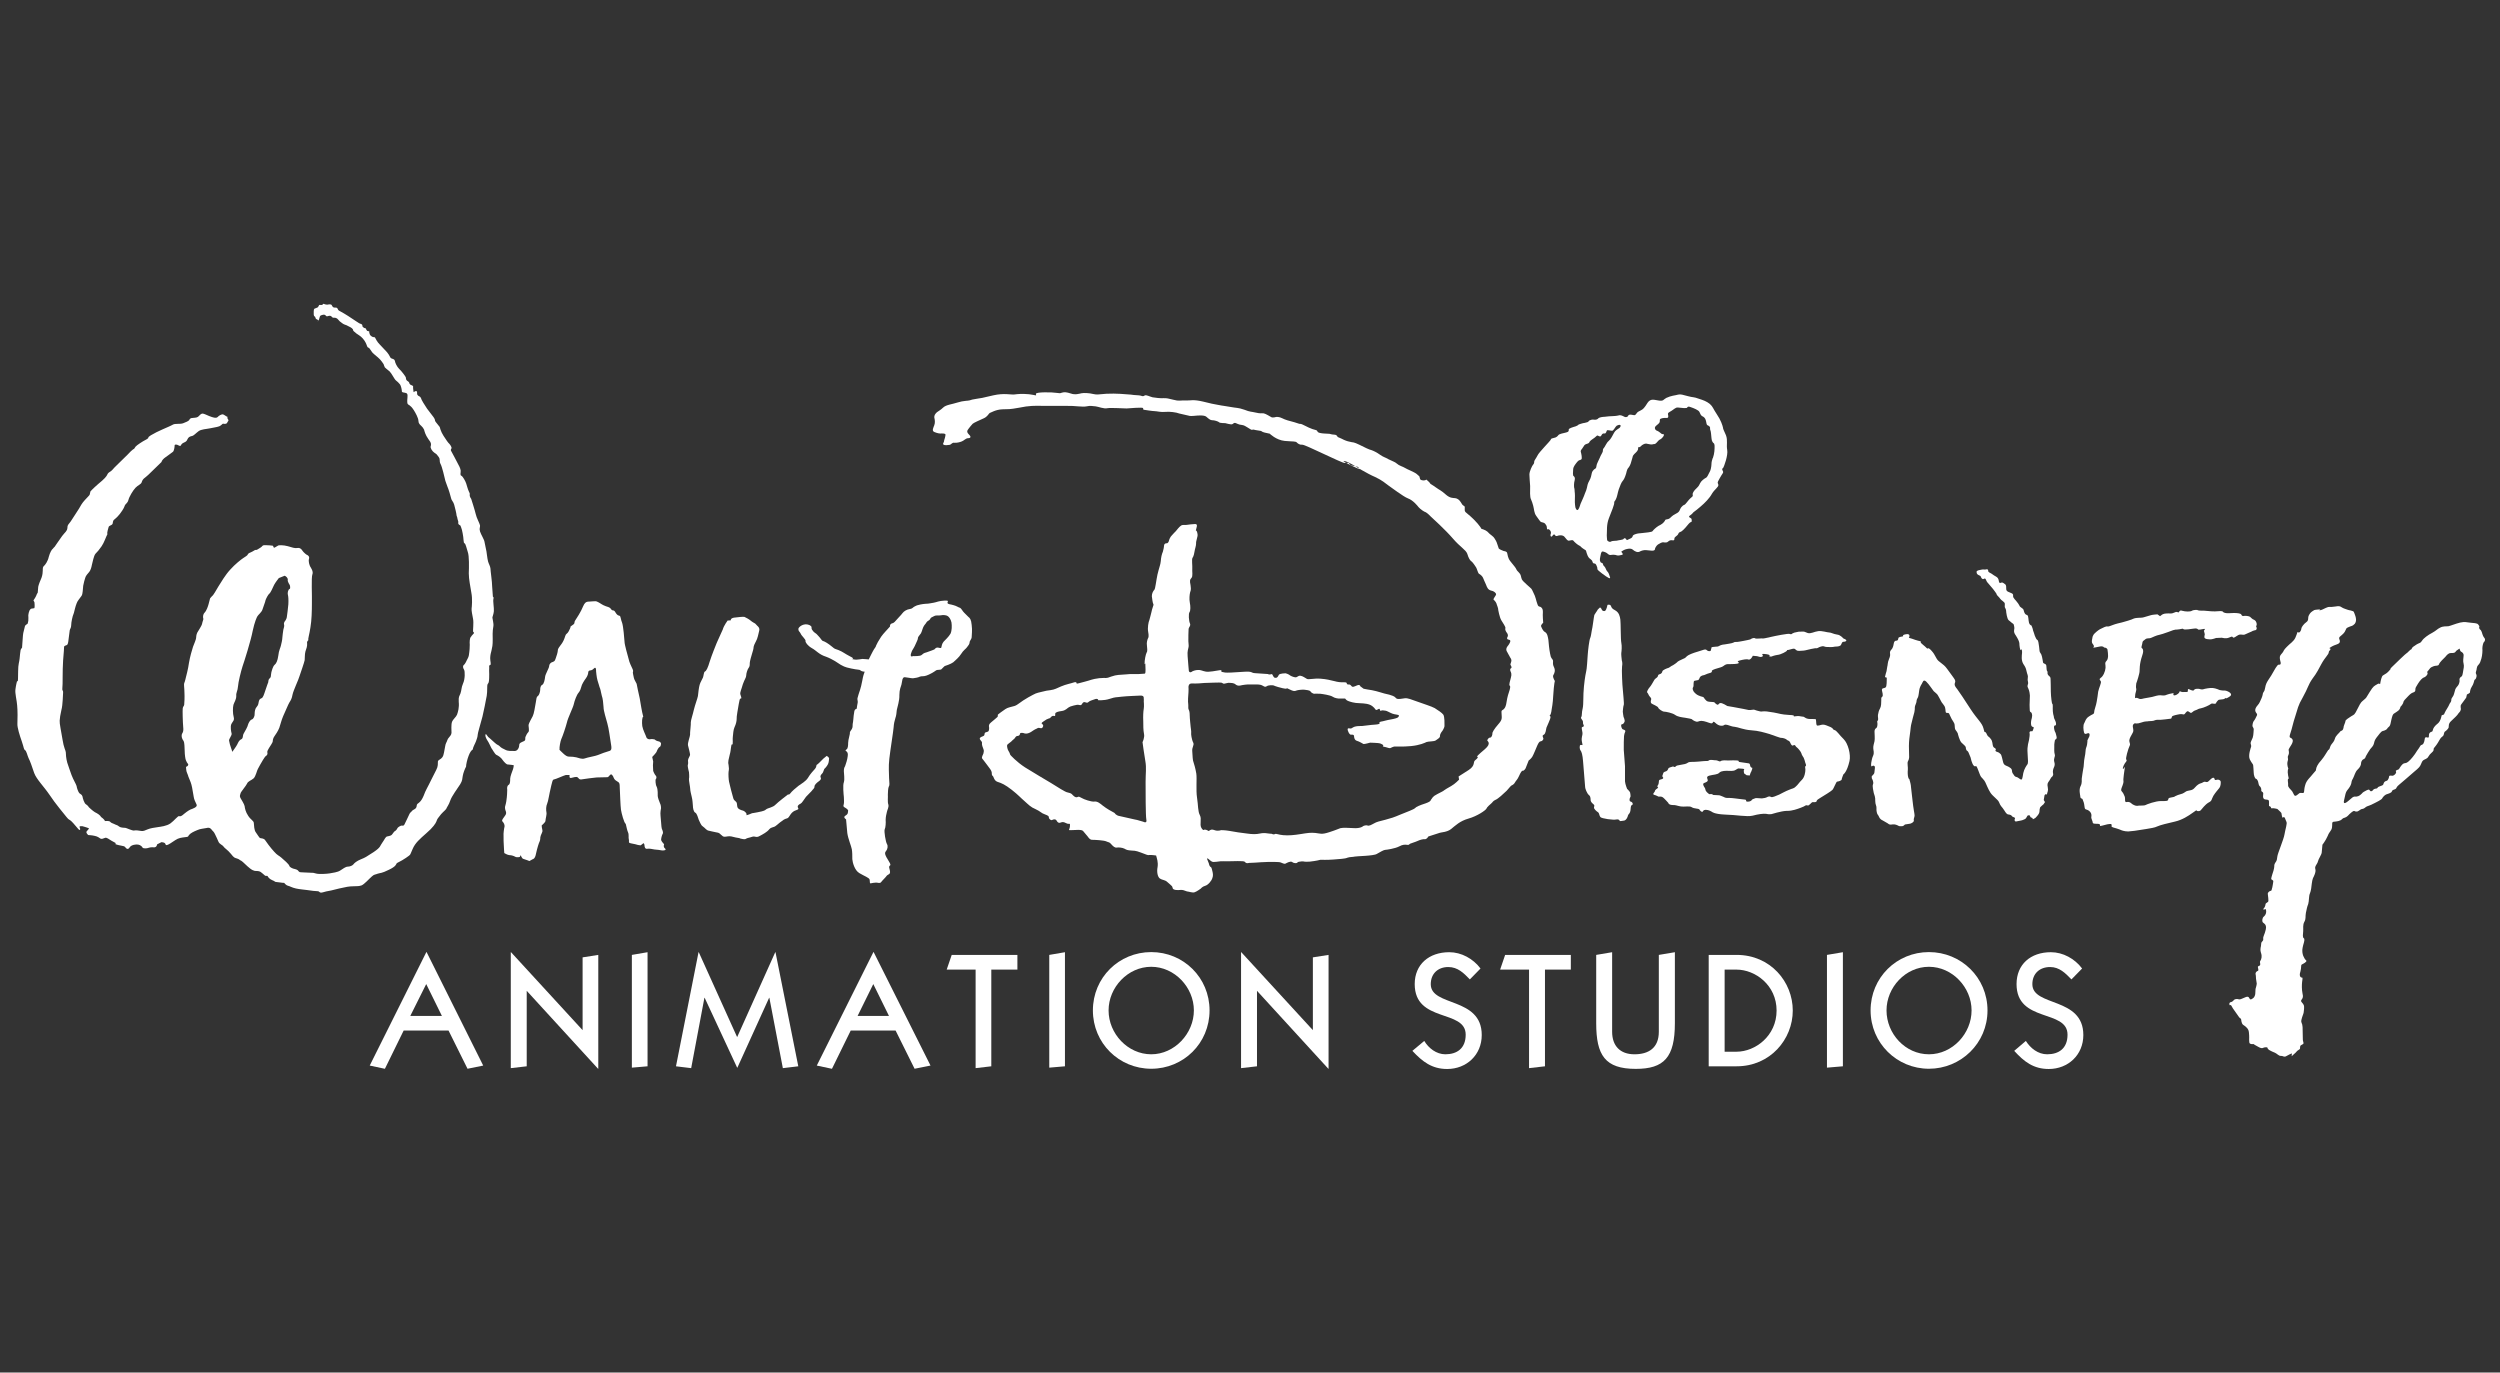
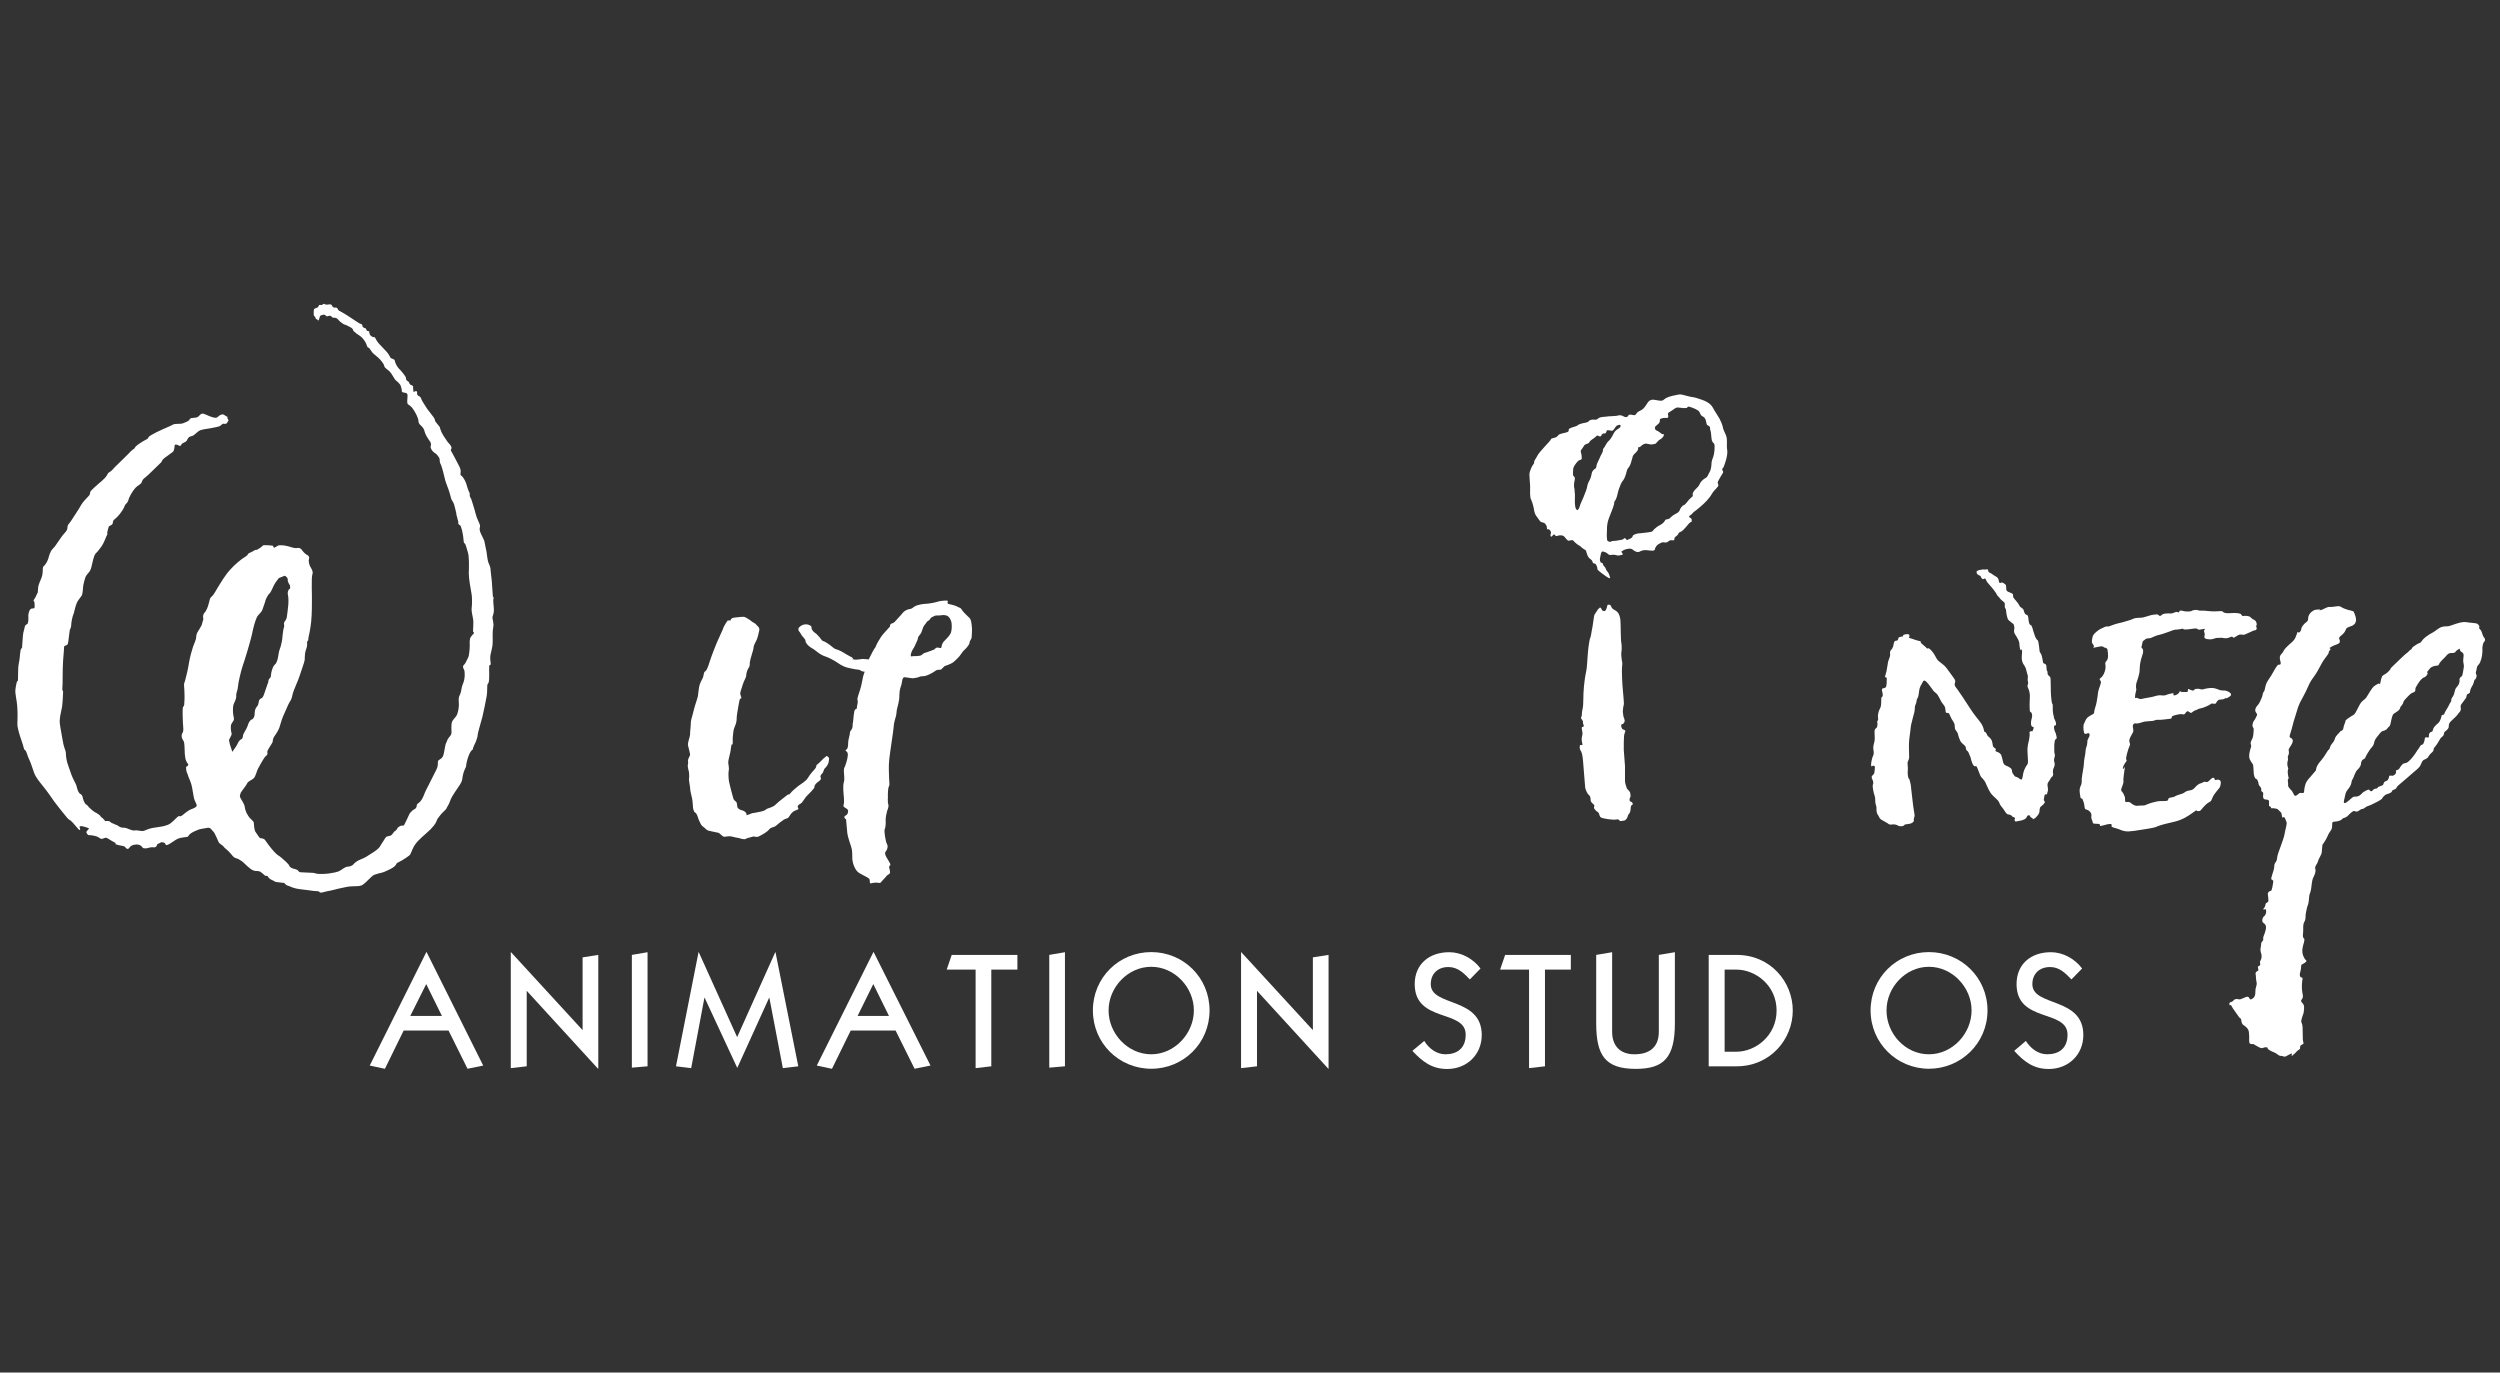
<svg xmlns="http://www.w3.org/2000/svg" viewBox="0 0 204 112">
  <rect x="0" y="0" width="204" height="112" fill="#333333" stroke="none" />
  <g fill="#fff">
    <path d="m31.41 87.21 1.53-3.12h3.66l1.55 3.12 1.28-.26-4.62-9.26h-.02l-4.62 9.26 1.22.26zm2.07-4.31 1.3-2.6 1.28 2.6" />
    <path d="m41.68 87.16v-9.46h.02l5.84 6.36v-5.94l1.28-.2v9.29h-.02l-5.82-6.36v6.16" />
    <path d="m51.56 87.12v-9.2l1.28-.22v9.31" />
    <path d="m55.16 87.01 1.84-9.31h.02l3.13 6.93 3.11-6.93h.02l1.86 9.31-1.26.15-1.1-5.74h-.02l-2.59 5.7h-.02l-2.65-5.7h-.02l-1.08 5.74" />
    <path d="m67.89 87.21 1.53-3.12h3.66l1.55 3.12 1.3-.26-4.64-9.26h-.02l-4.62 9.26 1.22.26zm2.09-4.31 1.28-2.6 1.28 2.6" />
    <path d="m77.25 79.12.41-1.2h5.36v1.2h-2.13v7.89l-1.28.15v-8.04" />
    <path d="m85.62 87.12v-9.2l1.28-.22v9.31" />
    <path d="m89.18 82.45c0 2.67 2.13 4.76 4.76 4.76s4.76-2.08 4.76-4.76-2.13-4.76-4.76-4.76-4.76 2.08-4.76 4.76zm1.28 0c0-1.88 1.57-3.56 3.48-3.56s3.48 1.68 3.48 3.56-1.57 3.58-3.48 3.58-3.48-1.68-3.48-3.58" />
    <path d="m101.27 87.16v-9.46h.02l5.84 6.36v-5.94l1.28-.2v9.29h-.02l-5.82-6.36v6.16" />
    <path d="m116.22 84.94c.35.59.99 1.09 1.72 1.09.95 0 1.66-.48 1.66-1.6 0-2.1-4.16-.94-4.16-4.13 0-1.6 1.16-2.6 2.82-2.6.99 0 1.95.53 2.55 1.33l-.87.89c-.5-.52-.99-1.01-1.76-1.01-.83 0-1.43.53-1.43 1.4 0 1.86 4.16 1.01 4.16 4.15 0 1.62-1.24 2.77-2.82 2.77-1.24 0-2.01-.59-2.84-1.48" />
    <path d="m122.41 79.12.41-1.2h5.36v1.2h-2.11v7.89l-1.3.15v-8.04" />
    <path d="m136.67 77.7v5.79c0 2.8-.89 3.73-3.19 3.73-2.51 0-3.23-1.11-3.23-3.73v-5.57l1.3-.22v6.49c0 1.16.66 1.84 1.82 1.84s1.99-.52 1.99-1.84v-6.27" />
    <path d="m139.43 87.01h2.28c2.75 0 4.58-2.21 4.58-4.55s-1.82-4.54-4.58-4.54h-2.28zm1.3-7.89h.97c1.53 0 3.27 1.27 3.27 3.34s-1.74 3.36-3.27 3.36h-.97" />
-     <path d="m149.08 87.12v-9.2l1.3-.22v9.31" />
    <path d="m152.64 82.45c0 2.67 2.15 4.76 4.76 4.76s4.78-2.08 4.78-4.76-2.15-4.76-4.78-4.76-4.76 2.08-4.76 4.76zm1.3 0c0-1.88 1.55-3.56 3.46-3.56s3.48 1.68 3.48 3.56-1.55 3.58-3.48 3.58-3.46-1.68-3.46-3.58" />
    <path d="m165.31 84.94c.37.59.99 1.09 1.74 1.09.95 0 1.66-.48 1.66-1.6 0-2.1-4.16-.94-4.16-4.13 0-1.6 1.14-2.6 2.8-2.6.99 0 1.95.53 2.55 1.33l-.87.89c-.5-.52-.99-1.01-1.74-1.01-.85 0-1.45.53-1.45 1.4 0 1.86 4.16 1.01 4.16 4.15 0 1.62-1.24 2.77-2.82 2.77-1.24 0-2.01-.59-2.82-1.48" />
    <path d="m22.74 47.19s-.23.28-.37.53c-.12.26-.29.65-.39.72s-.27.41-.31.53c-.02.15-.19.55-.25.76-.06.22-.35.44-.41.55-.06.09-.23.46-.39 1.2-.14.76-.7 2.54-.83 2.9-.12.37-.35 1.29-.37 1.64s-.17.5-.14.77c0 .3-.17.52-.23.72-.06.22-.06.72.02 1s-.08.35-.19.57c-.1.22-.02.63.02.77.04.15-.21.42-.21.57.02.15.1.46.17.63.08.18.08.39.14.24.08-.13.21-.28.27-.39.08-.11.14-.26.14-.26s.1-.24.27-.31c.19-.09.1-.3.21-.48.1-.17.33-.57.35-.72.04-.13.17-.39.31-.42.14-.04.25-.3.23-.48 0-.17.04-.42.17-.55.14-.15.14-.3.17-.44.04-.13.06-.2.21-.26.14-.04.21-.31.33-.66.12-.37.23-.65.23-.65s0-.22.1-.3c.1-.07.12-.18.12-.28 0-.11.06-.33.06-.33s.1-.39.23-.5c.14-.11.25-.33.31-.76.04-.42.19-.68.21-.81.04-.15.12-.5.12-.65s.06-.46.08-.65c.04-.17.1-.31.06-.42s.04-.24.04-.24.17-.18.19-.41c.04-.2.08-.66.12-1.01.02-.37 0-.65-.04-.79-.04-.13.02-.42.14-.46.1-.04.02-.31.02-.31s-.19-.28-.17-.42c.04-.15-.14-.31-.25-.35l-.5.2zm3.23-21c.12-.04-.17-.15-.19-.17-.02-.04-.04-.11-.06-.15-.02-.06-.08-.06-.08-.07-.02-.04-.04-.09-.04-.15v-.26c0-.07.02-.17.06-.2.06-.04.23-.07.29-.13.04-.07.1-.18.1-.18.08.02.25 0 .25 0s.06-.09.1-.09c.06.02.17.07.31.07.14-.02.31-.07.37.06s.12.18.23.18c.12 0 .14-.02.23.07.06.07-.02.13.27.26.29.15.91.55 1.18.74.27.18.35.24.46.26.1.04.12.09.12.15s.02.09.1.15c.06.06.19.04.19.09s.1.18.1.18l.17.04v.09s.04.17.08.22c.06.06.14.13.21.15.06.02.19 0 .19.06.02.06.19.37.35.52.14.15.37.39.62.66.25.3.23.44.35.5.14.06.25.06.29.2.02.17.17.48.35.66.19.17.5.59.54.68.02.11.02.22.1.28.08.04.19.13.19.2s.12.15.12.15.21.06.19.13c-.02.09.04.46.04.46s.21-.15.25-.07c.06.07.02.17.04.24s.1.13.1.13.17.06.21.18c.02.13.31.59.5.87.19.26.52.68.52.68s.12.17.12.24c0 .09.08.18.08.18l.31.39s.08.37.31.72c.21.33.39.59.48.66.06.07.21.26.17.37-.06.11-.08.13 0 .26s.43.81.52.98c.08.15.19.33.23.55.02.2-.08.39.06.44.12.06.33.44.39.63.06.18.14.5.21.63.04.13.1.13.08.3-.02.15.12.33.12.33s.31.96.37 1.24c.06.3.31.74.35.92.02.18-.08.22 0 .5.1.3.35.66.37.87.04.22.1.5.12.59.04.07.1.79.17 1 .06.2.17.37.19.55 0 .18.14 1.11.14 1.48.02.37.06.83.06.83s.1.04.04.2c-.04.17.06.74.04.98s-.12.46-.12.53c0 .09.12.48.08.7-.04.2-.06.44-.06.61 0 .15.02.76-.02 1s-.1.48-.1.48-.08.26-.08.52.1.53 0 .55c-.12.04-.08.11-.08.22s-.02.37 0 .53c0 .15 0 .52-.04.66-.04.13-.12.13-.12.31 0 .24 0 .72-.1 1.09-.08.39-.1.59-.29 1.4-.21.79-.39 1.36-.39 1.49s-.08.39-.14.53c-.04.13-.27.52-.25.65-.14.11-.23.22-.35.53s-.21.72-.21.89c-.1.18-.23.52-.27.76s-.02.37-.21.68c-.21.33-.7.98-.81 1.33-.12.35-.23.46-.29.59-.04.15-.23.26-.46.52-.23.28-.33.41-.37.57-.06.17-.29.52-.83.98-.54.48-.91.79-1.12 1.29-.23.48-.08.41-.54.72-.48.33-.7.37-.77.46-.04.07-.04.24-.64.52-.6.3-.68.24-.89.31-.21.09-.29.04-.5.24-.21.18-.6.63-.83.72-.23.07-.31.06-.66.07-.35 0-.64.06-1.16.18-.52.13-.87.22-1.06.24-.19.04-.39.13-.48.09-.08-.02-.12-.13-.25-.11-.1 0-.54-.04-.81-.09-.27-.04-.62-.06-.93-.13-.33-.07-.52-.2-.64-.22-.14-.02-.29-.2-.29-.2s0-.06-.12-.04c-.12 0-.43-.07-.56-.07s-.08-.06-.33-.15c-.23-.09-.35-.28-.35-.28s0-.09-.12-.07c-.14 0-.08 0-.17-.07-.08-.09-.23-.18-.29-.24-.08-.06-.23-.09-.31-.09s-.25.04-.56-.2c-.29-.22-.58-.55-.72-.63-.17-.07-.12-.11-.33-.18s-.25-.04-.52-.39c-.27-.33-.52-.46-.6-.59s-.33-.2-.41-.39c-.08-.18-.19-.44-.29-.63-.08-.18-.19-.26-.25-.33-.04-.07-.17-.24-.41-.17-.27.06-.54.06-.79.18-.27.11-.54.24-.66.39-.12.13 0 .15-.31.18-.31.04-.54.06-.81.24-.29.2-.58.39-.7.41-.14 0-.08-.11-.17-.17-.08-.06-.27-.07-.27-.07l-.35.18s-.02.22-.21.24c-.17 0-.31-.02-.48.04-.14.06-.46.07-.5-.02-.02-.07-.19-.22-.35-.24-.17-.04-.56.02-.68.2s-.19.18-.29.11-.06-.18-.39-.22c-.35-.06-.5-.13-.5-.13l.02-.09s-.12-.06-.33-.18c-.23-.13-.41-.3-.54-.24-.14.06-.29.11-.37.06-.08-.06-.25-.18-.46-.22-.23-.06-.54-.07-.54-.07s-.23-.2-.12-.31c.1-.11.23-.26.17-.24-.14-.07-.52-.17-.52-.17s-.31-.04-.23.09.06.37-.17.07c-.23-.28-.52-.61-.62-.66-.12-.06-.21-.15-.29-.26s-.93-1.11-1.37-1.79c-.46-.68-1.08-1.29-1.26-1.79-.17-.5-.33-.98-.46-1.22-.1-.22-.17-.59-.29-.65-.1-.06-.08-.17-.25-.68-.19-.53-.39-1.18-.37-1.48s.02-1.11-.02-1.49c-.02-.37-.19-1-.14-1.31.04-.33.12-.63.12-.63l.08-.07s.02-.22.02-.79.1-.76.12-1.01c.02-.26.06-.59.08-.7.02-.09.12-.2.12-.2.04-.42.06-1.03.1-1.2s.12-.48.14-.57c.02-.07.21-.18.21-.18s.04-.11.06-.24 0-.35 0-.46c0-.09.06-.31.1-.39.06-.09.1-.15.19-.15s.21-.04.21-.04c.04-.15 0-.48 0-.48l-.08-.15s.17-.24.23-.39c.04-.13.12-.24.12-.24s.02-.33.04-.48c.02-.13.17-.53.27-.74.08-.22.1-.44.1-.59 0-.17 0-.3.1-.37.1-.09.31-.37.39-.74.1-.37.25-.61.33-.66.25-.31.08-.06.08-.06s.46-.68.68-.98c.23-.31.41-.39.43-.66 0-.26.08-.26.27-.53.17-.28.58-.87.68-1.05s.25-.46.48-.7c.23-.26.37-.37.39-.44s.06-.26.06-.26.19-.22.64-.61c.48-.39.68-.61.75-.79.08-.18.27-.2.39-.35.12-.17.77-.76 1.24-1.24.46-.5.54-.48.54-.48s.04-.07.12-.18.62-.46.81-.55.25-.18.25-.18-.12 0 .19-.2c.31-.18.6-.33.95-.48.33-.15.66-.28.85-.39s.58-.02.83-.11c.23-.09.43-.17.5-.26.04-.07.06-.18.33-.18.27-.02.35-.04.46-.15.1-.11.21-.22.33-.2.14.02.52.22.62.24.1.04.46.18.58.04.12-.13.31-.22.41-.22s.31.2.39.2c-.02.17.04.18.08.26.02.09-.06.11-.1.22s-.21.11-.29.09c-.08-.04-.12.06-.23.13-.1.09-.19.09-.31.13-.14.02-.25.06-.56.11-.33.07-.72.07-.95.24s-.39.37-.54.39c-.17.04-.29.09-.37.28-.06.18-.21.22-.29.26-.06.02-.14.07-.21.17-.04.07-.04.15-.21.06-.17-.11-.35-.09-.33.02 0 .09-.04.42-.14.5-.1.09-.46.33-.6.44-.17.11-.33.3-.33.39-.31.3-.95.92-1.06 1.03-.1.11-.27.22-.33.28-.08.06-.19.18-.23.35-.06.17-.29.22-.5.44s-.52.74-.58 1c-.08.28-.21.28-.29.44-.06.15-.08.26-.41.7-.33.42-.5.44-.54.57-.06.13 0 .2-.1.3-.1.07-.25.11-.27.18-.02.09-.17.52-.1.59-.12.22-.27.7-.48 1s-.33.44-.5.61c-.14.17-.23.68-.29.9-.04.22-.1.42-.21.57-.1.13-.29.31-.33.48-.06.17-.12.41-.17.66-.04.28-.02.66-.14.83s-.35.44-.39.59c-.06.17-.1.26-.14.44-.06.18-.06.3-.12.44-.08.17-.19.68-.19.92 0 .22-.1.3-.12.42-.02.13-.08.57-.1.77-.02.18-.04.42-.17.44-.14.04-.19.11-.19.11-.02.28 0 .3-.08 1.14-.06.87-.02 1.99-.06 2.23s.08.22.06.37c-.02.17-.02 1.01-.14 1.44-.1.42-.12.63-.14.87s.12.83.23 1.53c.1.68.27.92.27 1.05s.02.5.12.85c.12.33.21.65.35 1.01.14.37.37.74.41.89.02.17.14.5.23.59.08.07.21.11.25.26.02.13.14.59.31.66.14.09.21.22.21.22s.31.3.5.41c.19.09.43.24.5.39 0 0 .29.2.31.33 0 0 .35-.04.43.06.08.11.25.13.33.18.08.06.29.09.39.2.1.09.35.11.48.11.14 0 .6.26.77.22.14-.04.41.02.58.04s.29-.04.5-.13.56-.15.81-.18c.27-.04.75-.09 1.06-.31s.62-.65.72-.59.29-.09.37-.17c.08-.07.35-.28.54-.37.19-.07.6-.2.5-.41-.1-.2-.21-.44-.23-.61-.04-.15-.12-.79-.19-1.01-.06-.24-.21-.53-.25-.66-.02-.13-.17-.39-.17-.53 0-.13-.06-.28.02-.28.08-.02.19-.15.12-.22-.06-.07-.14-.2-.17-.3-.04-.07-.1-.46-.1-.76-.02-.3 0-.66-.1-.83-.12-.15-.17-.35-.14-.5.02-.13.17-.17.12-.61-.04-.44-.06-1.38-.04-1.53.02-.17.1-.17.12-.3.02-.15.04-.65.02-1 0-.33-.06-.66-.02-.76.06-.11.14-.48.14-.48s.19-.7.25-1.18c.08-.48.25-1.07.33-1.31.1-.24.25-.63.25-.7s.02-.31.1-.46c.06-.13.35-.52.39-.72.04-.22.12-.33.1-.42-.04-.11-.04-.33.1-.48.17-.17.29-.55.33-.7.04-.17.12-.46.12-.46s0-.02.14-.17c.17-.13.33-.48.54-.81s.56-.94.97-1.38c.39-.44.89-.83 1.06-.94.14-.11.33-.18.37-.3.06-.11.17-.13.25-.17s.23-.11.31-.17.1.02.23-.06c.14-.09.35-.2.39-.28.06-.09.21-.07.31-.07.12 0 .46.02.54.04s.04.22.17.15c.12-.06.21-.13.29-.17.08-.02.39-.04.77.06.37.11.56.18.77.15.23-.04.35.09.43.22s.31.31.31.31.29.09.23.33c-.08.24.04.53.08.63.06.11.29.42.19.66s-.02 1.75-.04 2.36c0 .61-.02 1.4-.12 1.97-.08.55-.21.94-.17 1.01.02.07-.14.07-.1.3.02.2-.06.44-.14.66-.06.22-.04.53-.06.7-.02.15-.35 1.09-.43 1.33-.06.24-.5 1.16-.56 1.48-.06.33-.14.46-.25.63-.1.15-.37.83-.52 1.14-.14.33-.21.65-.31.94-.12.3-.29.53-.39.68-.1.13-.14.3-.14.37 0 .09-.04.18-.12.3-.06.11-.35.5-.33.63.04.13 0 .26-.1.31-.12.06-.41.61-.48.72-.04.09-.14.26-.19.35-.06.07-.17.61-.35.77-.19.17-.46.22-.54.44-.1.2-.5.66-.52.77s-.1.2-.02.37c.1.18.31.5.35.68.02.18.08.48.29.79.19.31.46.41.46.59.02.18.02.59.17.77.14.18.27.44.35.46s.29.02.39.15c.08.13.46.65.75.96.27.31.39.31.58.48.21.18.64.55.66.68.04.13.31.22.31.22s.29.06.37.13.1.18.27.17c.14 0 .66.04.85.04.19-.02.31.07.54.09.21.02.72 0 .95-.04.21-.04.66-.09.87-.24.21-.13.41-.3.6-.31.19 0 .39-.09.46-.18.08-.11.27-.28.62-.42.37-.15.39-.17 1.04-.59.62-.42.5-.5.7-.76.21-.28.25-.5.43-.52.19-.04.33-.07.39-.18.08-.11.17-.24.23-.26.08-.04.17-.17.21-.26.06-.07.25-.18.31-.18.08 0 .17.04.23-.07.04-.09.39-.79.43-.9.06-.11.17-.17.23-.26.08-.07.27-.13.31-.24.06-.11.02-.22.1-.3.08-.07.29-.15.5-.65.19-.52.31-.65.66-1.38.35-.72.48-.87.5-1.14.02-.3-.04-.33.14-.44.19-.11.31-.22.37-.59.08-.37.1-.65.17-.77.08-.13.12-.35.21-.42.08-.09.23-.26.23-.41 0-.17-.04-.65.04-.89.1-.24.33-.39.41-.59.08-.22.19-.59.14-1.05-.02-.44.04-.42.14-.68.1-.28.06-.46.21-.81.17-.35.17-1.01.08-1.14-.08-.13-.12-.28-.02-.37.1-.07.21-.31.21-.31s-.02.02.1-.2c.12-.2.12-.39.14-.53.02-.13.04-.37.04-.61-.02-.24 0-.55.08-.63.06-.09.12-.17.23-.28.1-.11 0-.07-.04-.17-.02-.07.06-.72 0-1.03s-.14-.7-.12-.85c.02-.13.08-.79-.02-1.29-.08-.5-.21-1.11-.21-1.59.02-.48.04-1.4-.08-1.73-.1-.31-.17-.65-.25-.7-.08-.06-.08-.07-.1-.3 0-.2-.12-.87-.19-1-.04-.13-.06-.18-.12-.2-.08-.04-.14-.11-.12-.2.02-.11-.02-.11-.06-.3-.02-.18-.08-.24-.08-.31 0-.09-.12-.61-.19-.85-.06-.24-.23-.37-.25-.52-.04-.17-.19-.7-.31-.98-.1-.3-.17-.44-.19-.57-.04-.15-.23-1.03-.37-1.27-.12-.24 0-.35-.14-.55s-.17-.24-.35-.35c-.19-.13-.35-.39-.31-.53.04-.13.08-.26-.19-.59-.25-.35-.31-.63-.35-.77-.06-.13-.12-.2-.23-.31-.1-.09-.23-.2-.23-.41 0-.22-.25-.68-.39-.89-.14-.22-.25-.31-.33-.37s-.19-.07-.19-.26c-.02-.18.06-.55 0-.66s-.1-.07-.19-.11c-.08-.02-.25-.02-.25-.11 0-.11-.06-.46-.17-.59-.12-.13-.17-.2-.31-.3-.14-.11-.33-.55-.52-.74-.21-.18-.33-.26-.39-.33-.04-.07-.1-.26-.1-.26s-.23-.37-.46-.55c-.21-.17-.43-.37-.43-.37s-.17-.22-.25-.35-.14-.02-.21-.2c-.06-.18-.14-.39-.35-.63-.19-.22-.39-.3-.54-.42-.12-.13-.25-.17-.25-.26 0-.11-.19-.22-.19-.22l-.35-.18s-.25-.07-.37-.18c-.14-.09-.23-.18-.31-.28-.08-.11-.21-.15-.27-.15-.04 0-.19.02-.23-.06-.06-.07-.14-.13-.27-.09-.14.02-.14.07-.21 0-.08-.07-.12-.13-.27-.09-.17.04-.23.07-.25.17-.02.07-.1.44-.19.33" />
-     <path d="m45.64 61.17c.21.2.54.59.79.57.25 0 .41.02.6.06s.43.17.68.09c.23-.09.91-.2 1.08-.28.19-.09.75-.28.87-.31.14-.04.29-.06.21-.5-.08-.46-.19-1.38-.31-1.77-.1-.39-.31-1.01-.31-1.33-.02-.31-.06-.72-.14-.92-.06-.2-.08-.42-.14-.59-.08-.18-.12-.42-.21-.66-.08-.26-.12-.77-.12-.77s.02-.33-.12-.26c-.12.09-.17.18-.31.2-.14 0-.21.07-.21.17 0 .11-.06.3-.19.48-.14.18-.35.53-.37.68-.04.15-.1.35-.23.5-.14.15-.33.65-.39.94-.06.28-.48 1.11-.56 1.49-.1.39-.33 1.07-.46 1.36-.06.13-.17.66-.14.85zm-5.8-1.03s.25.2.5.44.33.2.43.31.25.2.48.3c.21.11.5.09.75.09s.37-.3.37-.48c0-.17.12-.2.33-.3.23-.07.14-.24.17-.35.04-.11.14-.31.25-.42.1-.11-.02-.5.02-.61.02-.11.23-.5.33-.68s.19-.77.25-1.11c.06-.31.04-.46.17-.53.1-.07.19-.35.19-.5s.02-.35.17-.42c.14-.07.21-.44.23-.65.02-.22.33-.72.33-.87s.12-.31.31-.35c.17-.06.17-.15.23-.3s.17-.5.17-.65.17-.33.29-.5c.14-.18.25-.44.31-.65.06-.22.17-.18.27-.37.1-.18.17-.33.17-.42 0 0 .1-.07.25-.18.12-.11.02-.15.12-.3s.48-.72.66-1.18c.21-.48.39-.33.77-.39.39-.04.35.04.5.09.14.07.27.2.58.31.33.09.37.17.37.17s.1.17.21.17.14.06.25.24c.12.17.19.17.29.2.1.04.08.28.21.59.1.31.17 1.27.19 1.51 0 .26.25 1.09.33 1.4.06.33.27.7.33.85.08.13.02.28.02.28s.04.28.08.42c.02.15.19.39.23.5.02.09.14.74.25 1.18.08.46.17 1.07.29 1.51-.1 0-.12.46-.08.76.04.28.29.76.33.9.04.15.23.2.33.17.1-.04.35.02.35.02s.1.11.29.15c.19.02.23.17.23.17s0 .24-.1.28-.21.26-.25.37c-.02.11-.37.46-.37.46l.08.37-.02.31.02.46s.1.28.23.41c.1.15-.04.3-.04.3s-.02.39.1.59c.1.22.08.65.08.74 0 .11.12.46.19.61.08.13.08.39.08.39s-.08.35-.04.63c.04.3.06.92.1 1.03.04.09.14.31.08.42-.06.09-.17.46-.12.55.04.11.23.31.23.31s-.1.22.08.35c.17.15-.19.18-.29.15-.1-.02-.35-.06-.56-.07-.23-.04-.43-.09-.6-.06-.19.04-.23-.17-.23-.28s-.08-.18-.08-.18l-.23.18s-.23-.02-.33-.06-.46-.09-.56-.13c-.12-.02-.04-.2-.08-.31-.04-.09.02-.39-.06-.55-.08-.18-.12-.42-.19-.7-.14-.07-.35-.89-.39-1.16-.04-.28-.08-1.38-.1-1.84 0-.46-.1-.37-.33-.55-.21-.17-.14-.28-.29-.44-.14-.18-.25.18-.39.18s-.6.02-.87.02c-.29.02-.89.11-1.18.15-.27.06-.27-.09-.39-.17-.1-.06-.35.02-.52.06-.19.04-.12-.24-.12-.24h-.31s-.39.13-.52.2c-.14.07-.39.15-.5.18-.1.04-.23.83-.29 1.03-.06.22-.12.72-.21.92-.1.22-.1.53-.06.72.04.17-.08.53-.08.68 0 .13-.21.28-.31.39 0 0 .02.26.06.39.04.15-.14.35-.17.57 0 0 0 .24-.06.35s-.19.52-.29.98c-.08.46-.27.46-.27.46l-.27.15s-.33-.13-.48-.17c-.14-.02-.23-.31-.23-.31l-.08.15s-.23.06-.37-.02c-.12-.07-.31-.13-.46-.13s-.43-.17-.43-.17-.04-.46-.04-.63c-.02-.18-.02-.53-.02-.76-.02-.2.04-.63.08-.77.02-.15-.06-.31-.17-.42-.1-.09.1-.31.23-.5.14-.18.02-.39.02-.39s-.06-.17-.04-.31c.04-.15.1-.35.12-.57.04-.22.06-.68.06-.81-.02-.15-.02-.33.12-.41.12-.07.12-.31.12-.5 0-.17.17-.61.23-.77.06-.18.06-.33.06-.33s-.37-.06-.48-.06c-.1.02-.31-.2-.43-.37-.1-.17-.35-.35-.5-.41-.14-.07-.33-.46-.41-.55-.06-.11-.23-.5-.33-.63-.1-.15-.23-.42-.12-.53" />
    <path d="m59.34 50.64.29-.02s-.04-.17.27-.22c.33-.04.75-.09.85-.06.1.04.39.2.5.3.12.11.37.24.37.24l.19.2s.21.15.14.39c-.06.26-.14.65-.25.83-.1.18-.21.42-.21.53s-.06.31-.12.5c-.06.18-.19.65-.19.77 0 .15 0 .3-.1.41-.08.11-.19.42-.19.61 0 .17-.12.28-.27.7-.12.44-.25.68-.21.83s.14.35.04.35-.1.11-.17.46c-.06.37-.19 1.03-.17 1.22 0 .17-.06.42-.17.65-.1.2-.12.59-.14.77-.04.18.04.7-.06.65-.1-.07-.08.46-.19.81-.08.35-.17.61-.1.85.04.26.04.35 0 .57-.02.2 0 .61.04.81s.27 1.12.35 1.36.25.2.29.42c.04.2-.02.35.23.48s.29.04.48.24-.06.28.19.2c.23-.07.31-.15.46-.15.12-.02.52-.09.66-.13s.25-.06.37-.17c.14-.11.54-.15.75-.37s1.04-.85 1.04-.85.06.07.17-.07c.1-.15.48-.48.68-.63.21-.15.6-.37.77-.65.17-.3.48-.63.58-.74s.12-.31.12-.31.08-.04.19-.15c.1-.11.37-.37.37-.37l.27-.22s.23.13.19.24c-.02.11 0 .22-.08.42-.1.22-.31.41-.31.41s-.06.15-.1.26c-.02.09-.17.17-.21.31-.02.15.14.2-.08.39-.25.18-.41.33-.41.48s-.14.22-.21.33c-.06.09-.23.22-.48.5-.23.3-.31.48-.43.55-.14.07-.25.15-.25.26 0 .09.14.17-.02.24-.19.07-.31.11-.46.26-.14.15-.21.33-.31.41-.1.07-.17.04-.35.15-.17.11-.41.3-.62.48s-.37.09-.56.3c-.17.22-.52.41-.79.55-.29.17-.35-.02-.6.06-.25.09-.41.09-.52.17-.1.07-.33 0-.43-.02-.1-.04-.06-.04-.39-.09-.31-.07-.43-.13-.68-.09-.23.04-.33.07-.52-.13s-.27-.17-.39-.2c-.14-.02-.58-.13-.68-.15-.1-.04-.23-.17-.23-.17s-.06-.07-.21-.18c-.14-.09-.23-.37-.31-.52-.06-.15-.14-.52-.29-.59-.14-.07-.19-.39-.19-.55-.02-.18-.02-.46-.1-.76-.04-.17-.12-.48-.12-.63s-.12-.7-.1-.81c.04-.11 0-.55 0-.55s-.12-.46-.1-.57c.04-.11.04-.24.02-.39 0-.15.17-.37.17-.46 0-.11-.12-.57-.17-.77-.04-.22.17-.72.17-.87-.02-.13.08-.85.06-1.01 0-.18.17-.65.25-1.03.1-.41.29-.9.33-1.11.02-.22.08-.72.14-.92.06-.22.21-.44.27-.59.06-.13.06-.46.17-.5.1-.04.23-.28.39-.83.17-.53.46-1.24.56-1.49.1-.26.39-.83.5-1.11.08-.3.39-.72.39-.72" />
    <path d="m74.54 53.54s.54.02.66-.09c.14-.11.14-.15.41-.22.29-.09.64-.24.64-.24s.1-.15.25-.15c.12 0 .27.09.31 0 .02-.11.06-.33.19-.48.14-.15.41-.39.56-.65.12-.26.12-.65.08-.92-.06-.28-.21-.46-.31-.52-.1-.07-.35-.11-.56-.06-.21.04-.35-.04-.56.07-.23.13-.25.09-.31.24-.08.13-.25.15-.31.28-.08.15-.14.15-.25.37-.1.22-.12.46-.27.61-.12.15-.17.22-.17.31 0 .11-.12.3-.19.48-.06.17-.27.5-.27.5s-.33.65.08.46zm-8.82-2.6c.29 0 .5.13.5.24.02.09-.02.09.04.2.08.11.12.18.27.28.14.09.14.13.29.28.14.13.23.35.35.37.14.04.41.2.7.44s.21.17.56.3c.37.15.48.28.95.52.46.22.1.2.1.2s.25.06.39.06.35-.04.5-.06c.12 0 .52.04.52.04s.33-.68.43-.83.14-.18.17-.3c.04-.11.21-.42.41-.72.21-.3.48-.55.72-.83 0 0-.02-.22.17-.26.17-.04.21-.11.54-.48.35-.35.31-.42.56-.57s.41-.09.56-.2c.12-.11.27-.18.37-.22s.43-.11.7-.13c.29 0 .43-.06.68-.09.23-.04.41-.15.87-.17s.21.09.25.2.23.09.48.17c.25.06.43.2.54.22.1.04.21.28.33.39.1.11.25.24.35.35.12.09.23.2.27.66.06.44 0 .81 0 .98 0 .18-.17.3-.17.44 0 .13-.12.28-.21.39-.06.11-.31.26-.48.55-.17.28-.48.53-.64.68-.19.15-.7.31-.7.31s-.17.15-.25.24c-.06.11-.35.02-.48.13-.14.11-.52.33-.77.41-.25.09-.39.02-.54.09-.12.07-.41.11-.56.13-.14 0-.56-.09-.66-.09-.12 0-.14.07-.19.18-.02.11-.06.28-.08.42-.04.15-.17.41-.17.85.02.46-.17 1-.21 1.22-.02.22-.04.46-.12.68-.06.2-.12.42-.14.74-.02.31-.27 1.84-.35 2.56-.08.7-.02 1.16-.02 1.59.02.42.06.57-.02.68-.06.09-.08.5-.08.66.02.18-.04.61.04.81.06.22-.1.46-.12.61-.04.15-.1.42-.1.65.02.2 0 .63-.08.77-.06.15.08 1.03.19 1.2.1.17.04.42-.08.57-.14.15-.1.31.23.83.33.53-.1.18.06.65.14.46-.12.39-.23.53-.1.15-.35.37-.46.52-.1.13-.25.04-.41.04-.19.02-.29.02-.43.06-.12.04-.06-.18-.1-.31-.04-.15-.43-.28-.83-.52-.39-.22-.56-.87-.58-1.14 0-.28 0-.57-.04-.81s-.31-.87-.37-1.33c-.04-.46-.1-1.11-.1-1.11s-.29-.17-.04-.31c.25-.15.17-.28.21-.39.02-.11-.29-.28-.29-.28s-.14-.04-.08-.2c.06-.18.02-.46.02-.65-.02-.18-.1-.96 0-1.2.08-.26 0-.72 0-.89 0-.18.02-.3.1-.42.06-.15.19-.57.21-.79.04-.2 0-.35-.1-.42-.12-.06-.08-.09.02-.17.1-.07.12-.3.12-.53 0-.26.17-.72.14-.83 0-.09.1-.17.17-.31.08-.15.04-.26.06-.39.04-.15.08-.68.08-.68s.04-.24.06-.39c.04-.15.19-.18.19-.18s.04-.35.08-.5c.02-.15-.04-.2-.02-.35.04-.15.14-.5.21-.68.06-.18.12-.42.19-.79.06-.35.12-.52.19-.7 0 0-.21 0-.33-.09-.1-.11-.21-.04-.77-.17-.58-.11-.68-.22-.87-.31-.17-.11-.62-.44-1.18-.65-.58-.18-.79-.5-1.16-.7-.35-.2-.54-.48-.52-.59.04-.11-.33-.42-.39-.59-.08-.17-.19-.2-.19-.35-.04-.15.29-.41.58-.41" />
-     <path d="m93.34 57.15c-.04-.13.1-.41-.29-.39s-1.06.04-1.53.09c-.48.07-.43 0-.95.17-.54.18-1.06.11-.99.11.08 0 0-.17-.25-.07-.27.09-.39.13-.48.2-.08.07-.12.11-.25.06-.1-.04-.19-.04-.25.04-.08.09-.08.22-.27.17-.19-.04-.17-.02-.46.04-.29.07-.29.09-.41.15s-.25.26-.58.3c-.31.04-.5.11-.52.2-.02.07.04.26-.1.2-.12-.04-.23.07-.23.07l-.1.11s-.21.06-.29.11c-.08.06-.27.18-.27.18s-.19.11-.1.17c.08.06.12.13.1.2-.04.09-.06.2-.25.15-.19-.06-.21.04-.37.09-.14.06-.33.22-.46.28-.14.06-.27.11-.43.07-.14-.06-.33-.07-.37 0-.02.09-.04.18-.17.2-.14 0-.19.07-.25.17-.04.07-.21.18-.27.26-.08.09-.35.24-.37.33-.02.11.04.37.12.48s.14.31.14.31.5.57 1.22 1.03c.72.44 1.61.98 2.11 1.27.5.31 1.16.74 1.33.76.17.04.29.07.37.15.08.09.27.3.43.24.14-.06.12-.06.35.06.21.13.81.33 1.04.3.25-.04.48.15.72.35.25.2.77.5.85.53.08.02.17.15.17.15s.14.11.23.13c.08.02 1.06.24 1.33.3.27.04.52.15.68.18.14.06.33.13.27-.18s-.06-2.34-.06-3.06.08-1.14-.02-1.7c-.1-.55-.23-1.55-.23-1.55s.19-.37.12-.68c-.06-.31-.06-.66-.06-1.03-.02-.37 0-.79.04-1.01.04-.2 0-.66 0-.66zm.06-2.95c-.02-.31.1-.85.17-.96.08-.11.04-.35.02-.57-.04-.24.04-.48.08-.57.06-.07.08-.24.02-.55s.02-.79.1-.96c.06-.17.1-.41.17-.65.04-.24.17-.55.17-.59 0-.02-.06-.18-.06-.18s-.06-.28-.08-.52c0-.24.12-.44.21-.53.08-.11.14-.72.25-1.24.12-.52.25-.81.27-1.09.02-.3.08-.57.17-.77.06-.22.1-.41.1-.52s.12-.18.21-.17c.08.02.17-.11.19-.22.02-.09.1-.3.23-.42.12-.13.25-.28.33-.35.08-.09.25-.33.41-.44.14-.11.31-.04.48-.07.14-.02.41-.06.68-.07.27 0 .1.3.06.53.08 0 .12.15.14.31.04.17-.14.53-.12.76 0 .2-.1.44-.12.61-.02.15-.08.44-.17.55-.08.11 0 .66-.02.89-.02.2.06.61-.06.74-.12.15-.17.18-.08.61.06.42 0 .42-.04.59s-.08.53-.02.83c.06.28.06.66-.02.76-.06.11-.06.17-.06.44.02.26.04.37.1.52.06.17-.1.28-.12.41s-.02.85-.02 1.01c0 .15.04.31.02.46-.02.17-.12.33-.08.77.04.46.08 1.07.1 1.2.04.13.14.13.23.07.06-.06.31-.15.52-.15.21-.02.37.09.62.13.23.06.89-.07 1.14-.11.23-.04.14.13.14.13s.12.02.31.06c.19.02.66 0 1.47-.06.83-.06.6.09.97.11s1.04.07 1.04.07.12.07.27.02c.12-.06.12.09.19.18.04.07.1.13.21.11.1 0 .17-.11.23-.24.08-.13.56-.13.56-.13s.25.07.37.18c.14.09.35.15.46.15s.19-.15.37-.13c.19.02.39.18.54.26.14.07.56-.06 1.1-.02.52.04.75.11 1.14.2q.39.11.72.09c.31 0 .27.06.27.06s.04.13.12.13c.08-.02.17-.02.27.11s.19.07.46-.04c.25-.11.27.07.27.07l.27.2s.12.02.31.06c.1.02.23.04.37.06.41.07 1.06.3 1.18.31.14.02.29.07.52.15.21.07.25.22.35.24.1.04.39 0 .62-.04.25-.04.56.11 1.06.28.48.18 1.12.37 1.39.52.27.17.6.39.7.53.12.17.1.77.1.9.02.13-.17.46-.25.53-.06.09-.12.2-.12.33.02.13-.23.26-.35.35s-.6.07-.75.13c-.12.06-.54.26-1.26.33-.7.07-1.28.02-1.39.04-.12.04-.17.06-.27.11-.1.06-.27-.04-.39-.06-.14-.02-.31-.06-.23-.11.08-.06-.12-.15-.25-.2-.1-.04-.81-.06-.81-.06s-.46.13-.54.11c-.08-.04-.33-.2-.54-.26s-.23-.31-.23-.39c0-.09-.1-.13-.23-.11-.14.04-.31-.33-.29-.46s.21 0 .31-.06.21-.13.33-.15c.1-.04.54-.04.54-.04s.46-.06.77-.09c.33-.04.23 0 .46-.04q.25-.04.19-.13c-.06-.11.21-.09.48-.18.25-.07.6-.11.83-.18.25-.06.27-.17.27-.24s-.35-.07-.54-.15c-.19-.07-.46-.24-.56-.24s-.27-.06-.35 0-.08-.04-.12-.13c-.06-.07-.12.04-.25.07-.12.02-.08-.11-.35-.31s-.62-.22-1.04-.24c-.43 0-.81-.13-.93-.18-.14-.04-.25-.2-.25-.2h-.54s-.29-.02-.48-.15-.83-.22-1.01-.24c-.19-.02-.52 0-.52 0s-.21-.07-.27-.18c-.04-.11-.37-.13-.5-.15-.14-.02-.54.02-.66.07-.12.06-.25.06-.54-.09s-.19-.09-.27-.07c-.08.04-.54-.09-.68-.13-.17-.06-.31-.09-.37-.13-.08-.02-.41-.04-.56.07-.17.11-.25-.04-.46-.11-.23-.07-.56-.02-.85-.04s-.72.06-.72.06-.29.11-.48-.04c-.19-.17-.39-.13-.5-.15-.12-.02-.29.04-.41.06-.1.04-.14-.02-.25-.07-.12-.04-1.22.02-1.41.02-.19.02-.7.06-1.01.04s-.29.3-.29.3.02.28 0 .42c-.02.17-.06.81-.02.96.02.17-.02.37.04.46.04.07.08.2.08.44s.08.98.08.98.06.39.04.48c-.02.07.04.55.17.79.1.22-.12.35-.08.72.02.37.04.76.1.87.04.11.17.55.23.94.06.41-.04 1.33.06 1.97.1.63.06 1.11.23 1.42s-.04.74.12 1.03c.17.28.23.15.23.15s.14-.02.27.06c.14.07.08.07.21-.02.14-.07.19-.06.43.02.25.07.48-.02.48-.02s.31 0 .66.06c.35.07 1.08.18 1.47.22.39.06.75.06 1.01 0 .25-.06.5-.04.6-.02s.39.04.39.04.14.09.25.02c.1-.06.29.06.68.09.41.04.89 0 1.43-.09.56-.09.81-.13 1.2-.09s.48.15 1.12-.06c.62-.2.7-.26.91-.33.21-.06.72-.02 1.22 0 .5 0 .66-.18.66-.18s.21-.09.33-.04c.14.06.33-.06.54-.17.21-.13.46-.18.93-.3.48-.13.66-.18 1.22-.42.54-.22 1.1-.42 1.2-.53s.35-.22.87-.39c.5-.18.37-.26.46-.33.08-.09.08-.22.48-.42.37-.2.46-.22.56-.31.1-.07.27-.18.58-.35s.64-.52.64-.52l-.04-.26s.29-.18.83-.53c.56-.37.33-.65.52-.79.39-.31.14-.3.14-.3s.06-.11.66-.61c.58-.5.17-.66.19-.72s.1-.22.23-.22.19-.22.19-.33c-.02-.09.14-.37.48-.76.33-.37.29-.48.27-.83-.04-.33.04-.3.14-.37.1-.09.17-.17.23-.42.04-.28.12-.7.23-1 .1-.3.14-.48.06-.53-.08-.06.04-.41.1-.66.08-.28.02-.41-.04-.53-.04-.13-.02-.2.06-.24.06-.02.02-.17-.04-.24s.04-.2.06-.35c.02-.13-.1-.28-.1-.28s-.17-.3-.29-.53c-.1-.22.12-.44.12-.44s.12-.15.17-.3c.06-.17-.1-.18-.19-.2-.08-.04-.08-.13-.02-.22.04-.07.04-.18-.04-.3-.08-.09-.19-.28-.14-.39.04-.11-.21-.44-.33-.65-.14-.22-.27-.87-.27-.98-.02-.11-.06-.17-.1-.3-.02-.13-.14-.31-.25-.39-.1-.07.19-.33.19-.46-.02-.13-.19-.26-.41-.3-.25-.06-.33-.26-.41-.48-.08-.2-.21-.44-.25-.57-.06-.13-.21-.26-.31-.31-.1-.04-.17-.41-.25-.53-.08-.13-.29-.44-.39-.5s-.23-.26-.33-.61c-.12-.33-.58-.55-1.18-1.25s-1.7-1.7-1.78-1.77c-.08-.09-.31-.31-.43-.37-.14-.04-.43-.24-.58-.41-.12-.15-.46-.57-.87-.72-.39-.15-1.35-.89-1.59-1.05-.25-.18-.5-.42-1.1-.7-.62-.26-1.64-.89-1.82-1-.19-.09-.46-.28-.72-.3-.27-.02 1.41.77 1.28.65-.14-.13-.04-.17-.25-.2-.19-.06-.48-.06-.56-.2-.08-.15-.19-.09-.41-.09-.25 0-3.19-1.49-3.44-1.49-.23.02-.37-.09-.46-.18-.08-.11-.31-.07-.99-.13-.7-.07-1.22-.59-1.22-.59s-.1-.02-.41-.09c-.33-.07-.12-.13-.52-.17-.35-.04-.39-.11-.5-.06-.1.06-.54-.37-.83-.39s-.46-.15-.56-.17c-.12-.02-.14.07-.25.11-.1.04-.56-.09-.56-.09s-.46 0-.5-.07c-.06-.07-.41-.18-.58-.17-.14 0-.29-.13-.46-.28-.17-.17-.85-.09-.85-.09s-.39.04-.5.02c-.12-.02-.64-.15-.87-.2-.21-.09-.79-.17-1.14-.13s-.68-.06-.85-.06-.75-.09-.87-.11c-.14-.02-.04-.11-.1-.15-.08-.06-1.1.02-1.33.04-.25 0-1.3-.07-1.57-.02-.27.07-.75-.13-.95-.15-.23-.02-.46-.07-.75 0-.37.07-.93-.06-1.64-.04h-1.9c-.64-.02-1.16-.02-1.97.15-.83.15-.81.11-1.35.13-.56.02-.95.28-1.04.3-.08.04-.17.3-.5.44-.33.15-.79.35-.89.44-.1.11-.23.26-.31.37-.06.11-.27.24 0 .5s.06.31-.1.31c-.17.02-.31.2-.48.26-.14.06-.41.13-.6.11-.19-.04-.23.13-.39.17-.17.02-.39.06-.5-.02-.1-.07.04-.18.04-.26 0-.09.04-.17.04-.17s.1-.31.08-.41c-.04-.07-.23-.07-.33-.07-.1.02-.29 0-.56-.11-.27-.09-.08-.39-.02-.57.08-.2.04-.46 0-.61-.02-.17.06-.3.21-.44.17-.13.29-.17.52-.39s.72-.26 1.18-.41.87-.13.97-.17.29-.09.58-.13.46-.06 1.35-.28c.89-.2 1.43-.04 1.72-.07.29-.04.62-.07 1.2-.02.58.07.62.17.56-.02-.06-.18 1.37-.15 1.7-.09.31.04.23.04.43-.02.21-.06.37-.04.72.07.35.13.68.02.87-.02s.64-.02.95.06c.33.07.35.04 1.1-.02.75-.04 1.61.04 1.97.07.35.06.68.04.83.09.12.04.19.07.31-.02.12-.07.39.09.64.15.25.04.62.09.91.07.29 0 .33.02.79.13.46.13.56.04.99.06.41.02.58-.11 1.43.09.87.22.64.15 1.18.26s.62.09 1.08.18.58.04 1.1.22c.5.2.58.15.95.24s.46.04.64.06c.19.04.48.24.62.31.12.07.41-.02.41-.02s.23-.02.48.11.58.22 1.01.33c.43.13.35.13.48.13.14 0 .6.3.97.42.37.11.35.07.43.22.08.17.87.15.97.17s.17.06.41.07c.25.02.19.2.33.22.12.04.43.2.43.2s.25.11.37.13c.1.02.31.07.31.07s.14-.02.58.2c.43.22.83.41.99.44.17.06.43.18.72.39.29.2.35.17.66.35.33.17.54.22.68.35q.14.13.37.22c.25.09.33.18.77.37.43.2.46.24.54.31s.17.15.17.15l.06.22s.02.09.23.11c.23.02.27-.07.27-.07s.1.07.25.22c.12.17.08.13.33.28.23.17.17.11.29.2.14.11.37.2.72.52.35.31.58.28.77.3s.35.15.46.33c.1.18.14.24.27.31.14.07-.04.33.12.5.17.15.58.46.99.94.41.5.27.41.27.41s.35.09.52.24c.17.17.19.2.37.33.19.13.27.33.33.42.06.07.19.55.23.63.06.07.31.17.39.2.06.02.17.02.25.09s.06.3.17.53c.08.22.54.66.62.87.1.22.29.26.37.53.08.26-.02.28.48.72.48.44.35.26.54.65.21.39.21.63.33.94.1.31.19.13.35.31.17.18.06.48.1.87.04.41.02.35.02.35s-.19.17-.17.28c.04.09.14.39.33.48.19.11.23.41.27.65.02.22.06.74.14 1.12.06.41.17.37.23.53.04.15-.06.26.08.55.14.28.04.5-.02.61-.08.11-.06.2.02.39.1.18.08.11.04.31-.04.22-.06.52-.1 1.07-.02.55-.12 1.05-.12 1.05s-.04.42-.14.5c-.1.09.04 0 .04.17 0 .15-.27.68-.33.85-.04.17-.06.48-.21.57-.17.07-.08.18-.04.3.02.09-.1.24-.21.24s-.19.13-.29.35-.29.72-.41.92c-.12.18-.29.3-.29.3s-.17.41-.21.53c-.02.13-.19.33-.27.3-.08-.02-.19.17-.31.44-.12.28-.25.37-.33.52-.06.13-.21.22-.27.24-.08.04-.19.2-.41.44-.25.24-.7.66-.91.74-.21.09-.23.2-.33.28-.1.09-.37.31-.41.44-.06.13-.75.61-1.47.81-.7.2-1.06.57-1.41.85-.33.26-.79.26-.93.31-.17.06-.93.3-.93.3s-.12.24-.29.22c-.14-.02-.41.06-.6.15s-.5.17-.6.22c-.1.07-.08.11-.23.09-.17-.02-.35-.04-.66.13s-1.04.28-1.14.28-.41.17-.68.33c-.25.17-1.68.18-1.82.22-.12.04-.39.02-.58.09-.19.09-.66.11-1.16.15s-.95.02-1.04.02c-.08.02-.33.09-.87.15-.54.04-.46-.04-.66-.02-.21.04-.29.02-.35.09-.04.09-.31.07-.43-.04-.14-.09-.43.07-.54.13-.1.06-.29-.06-.39-.09-.1-.06-.91-.06-1.61-.02-.72.06-.99.04-1.06.07-.08.02-.19 0-.27-.11-.08-.09-1.01-.04-1.28-.04-.27.02-.58-.04-1.01.04-.41.06-.41-.02-.66-.22s-.04.17.02.35c.04.18.08.26.17.31.08.04.1.31.14.41.02.11.06.28-.02.48-.06.22-.35.57-.58.63-.25.07-.35.22-.35.22s-.35.26-.52.31c-.17.06-.48-.06-.56-.06s-.12-.04-.35-.11c-.21-.06-.31.02-.64-.02-.31-.06-.21-.18-.29-.3-.08-.09-.19-.17-.39-.35-.19-.18-.41-.15-.6-.28s-.27-.55-.19-.94c.06-.41-.06-.7-.12-.94 0 0-.41-.06-.56-.04-.12.04-.23-.04-.68-.2-.46-.18-.6-.15-.83-.17-.25-.02-.33-.04-.52-.15-.19-.09-.46-.11-.6-.09-.17.04-.31-.09-.48-.28-.14-.18-.21-.13-.39-.22-.19-.09-.91-.13-1.12-.13-.21.02-.33-.17-.41-.28s-.25-.28-.37-.44c-.14-.15-.64-.07-.97-.07-.31.02-.12-.02-.1-.33.02-.33-.04-.09-.31-.24s-.37-.07-.48-.04c-.1.04-.21 0-.29-.15-.08-.17-.27-.13-.37-.07s-.27-.09-.27-.2-.04-.15-.33-.26c-.29-.09-.35-.24-.75-.42-.41-.17-.56-.35-.91-.66-.35-.3-.48-.48-1.04-.92-.54-.42-.83-.55-1.16-.65-.31-.11-.29-.42-.41-.5-.1-.07-.02-.24-.1-.39-.08-.17-.21-.3-.37-.53-.17-.22-.29-.39-.37-.48-.08-.11.08-.33.1-.42.02-.11.06-.22 0-.35s-.14-.37-.12-.48-.04-.15-.14-.28 0-.22.19-.28.14-.15.17-.24c.02-.11.14-.09.27-.15.12-.06.1-.35.08-.42 0-.07-.02-.18.17-.33.17-.13.41-.35.54-.46l.02-.18s.39-.31.6-.44c.21-.15.46-.17.75-.26s.46-.33 1.12-.7c.68-.37.58-.33 1.12-.46.52-.13.25-.06.68-.13.41-.06.5-.15.89-.31.39-.17.81-.24 1.06-.33.23-.07.21.11.21.11s.25-.04.68-.17c.46-.11.52-.2 1.16-.28.64-.06.5.06.97-.13.48-.17.68-.13 1.22-.18.52-.07.75.02 1.53-.06.1-.06.04-.5.04-.83" />
    <path d="m130.55 49.56s.1.04.14.15c.02.11.17.2.29.13.12-.09.19-.48.19-.48s.19-.07.27.06c.08.15.04.22.37.39.31.18.37.48.41.74s.02 1.64.08 1.9c.06.28.02.7 0 .81-.02.09.02.5.04.63.04.13.06.26.02.5s.02 1.55.06 1.86c.02.31.12 1.18.08 1.27-.04.07-.08.48-.08.55 0 .09.06.42.06.42s.14.3.08.41c-.04.09-.1.2-.21.2-.1.02-.06.17-.04.24.04.09.06.17.14.18.08.04.21.06.17.18-.06.13-.08.22-.1.37-.02.17-.02.76-.02 1.12.02.37.08 1 .1 1.33v1.24c.02.24.17.61.17.61s.25.24.25.31.08.3 0 .39c-.06.11-.08.3.02.33.1.02.21.11.19.22s-.12.04-.14.17c-.04.13-.02.35-.08.48-.04.13-.14.17-.17.28-.02.11-.12.37-.31.41s-.35.04-.35.04-.04-.18-.29-.13c-.23.06-1.2-.07-1.3-.2s-.08-.31-.19-.39c-.12-.07-.35-.28-.33-.39s.06-.17-.02-.24-.21-.17-.25-.31c-.02-.13.02-.33-.14-.46-.17-.13-.31-.55-.31-.63 0-.09-.12-1.55-.17-2.1-.04-.55-.12-.81-.21-.92-.08-.09-.1-.42 0-.44.1-.04.23.15.12-.24-.08-.41.06-.48.04-.76-.04-.26-.1-.44-.02-.46.08-.04.19-.04.1-.2-.08-.15 0-.18-.06-.31s-.19-.2-.12-.31c.08-.11.02-.35.12-.72.08-.37.02-.98.1-1.77.08-.81.17-1.16.19-1.27.04-.09.1-1 .12-1.33.02-.31.12-1.22.21-1.38.06-.15.08-.39.12-.59.06-.18.17-1.16.21-1.27.06-.11.23-.35.23-.35 0-.07.21-.24.21-.24" />
-     <path d="m148.33 52.87c.14-.09.41-.17.5-.13.08.06.39.07.6.06.21 0 .23-.04.39-.04s.37-.04.41-.15c.06-.11.08-.24.19-.24s.29-.04.23-.15c-.04-.11.04.11-.02 0-.06-.09-.1-.06-.19-.11-.08-.06-.25-.3-.54-.33-.29-.04-.48-.17-.64-.17s-.58-.15-.89-.11c-.33.04-.62.24-.87.15-.23-.09-.27-.13-.48-.11-.21 0-.29 0-.41.04-.14.02-.27.06-.35.11-.08.06-.1.09-.21.04-.1-.06-1.24.17-1.53.24-.29.06-.31.07-.5.11s-.25 0-.39.02c-.17 0-.35.04-.43-.02s-.29.04-.29.04-.02.06-.31.11c-.29.07-.39.07-.68.13s-.33-.02-.46.07c-.12.07-.5.11-.7.15-.23.04-.14 0-.33.06-.19.07-.17.13-.43.13s.1 0 0 0-.33.04-.33.04l-.08.3s-.1.06-.23 0c-.1-.04-.12-.13-.23-.11-.1 0-.19.06-.58.17s-.77.26-.89.37-.12.15-.31.22c-.19.09-.46.2-.52.3-.08.07-.17.13-.31.22-.17.07-.27.18-.37.22-.1.02-.48.17-.5.28s-.08.2-.23.24c-.17.04-.1.17-.19.24-.08.09-.19.11-.27.28-.1.17-.23.41-.33.52s-.29.39-.21.46.1.2.17.28c.06.09.19.17.14.3-.04.13-.04.26.04.31.08.06.5.22.54.33.02.11.35.33.48.33.14 0 .68.11.89.26.23.17.56.2.83.24.27.06.52.07.58.15.08.07.31.2.43.17.14-.02.19-.11.52-.04.31.07.52.2.66.17.12-.04.04-.26.31 0 .27.24.52.22.62.18s.08-.11.35-.04c.25.07.33.13.58.15s.72.24 1.33.28c.62.04 1.06.18 1.51.31.46.15.87.33.97.31.12 0 .35.07.43.15.08.09.19.06.25.18.06.13.14.31.23.3.06-.04.19-.04.19-.04s.08.15.17.2c.08.06.31.33.35.46.02.13.19.37.19.37s.1.24.12.37c.04.13.12.26.04.31-.08.06-.02.11-.02.3s-.06.61-.29.83-.31.39-.5.55c-.17.17-.25.13-.54.26-.29.11-.58.28-.81.39-.25.11-.56.24-.64.2-.08-.02-.12-.09-.29-.02-.17.09-.27.11-.48.13-.21 0-.39-.04-.52-.02-.14.04-.27.11-.27.11s-.06.11-.19.15c-.12.04-.31.04-.31-.04 0-.09.06-.09-.33-.13s-.77-.11-1.06-.11c-.29.02-.35-.04-.46-.09-.1-.04-.33-.15-.43-.13-.1 0-.39-.02-.39-.02s-.14-.11-.25-.07c-.1.02-.1 0-.27-.15-.17-.17-.1-.24-.17-.35-.06-.09-.19-.28-.12-.37.08-.07.29-.09.35-.22.04-.13-.21-.33.14-.42.33-.09.66-.07.81-.24.17-.17.56-.15.68-.15.14 0 .46.04.62-.06.14-.07.23-.17.33-.13.1.02.48 0 .39.09-.06.07 0 .31 0 .31l.21.15.25.02s.06-.24.12-.31c.04-.09.14-.33.06-.33-.08.02-.14-.13-.14-.13s0-.2-.12-.22c-.14-.02-.56-.09-.75-.11s.1-.11-.27-.13-.62.02-.81 0-.39.02-.39.02-.08.07-.17.06c-.08-.04-.27-.11-.35-.09-.06 0-.39-.07-.5 0-.1.09-.14.04-.48.07-.31.04-.48.04-.77.06-.29 0-.41 0-.52.09-.1.07-.27.11-.54.15-.25.04-.37.06-.43.15-.08.07-.19-.02-.19-.02-.17.06-.37.09-.39.17-.02.07-.08.18-.17.22-.06.02-.23.06-.25.17s-.12.22-.04.3c.08.07.04.15-.08.18-.12.04-.23.04-.23.15 0 .09-.02.28-.1.37-.08.07.04.18.04.18-.1.07-.27.18-.27.28 0 .07-.25.24-.06.3.19.04.33.15.39.15.08-.02.23-.02.33.06.1.07.43.44.43.44s.02.17.35.18c.31 0 .27.04.64.11.37.06.75-.06.93.07.19.13.54.09.62.18.06.11.19.24.27.18.06-.06.02-.13.25-.15.25 0 .48.15.48.15s.17.2 1.1.24c.93.02 1.76.2 2.24.09.48-.13.89-.18 1.12-.15.21.06.43.02.43.02s.77-.24 1.18-.26c.39 0 .46-.04.7-.09.23-.06.79-.26.89-.35.1-.07.19.06.29-.04.1-.07.19-.18.19-.18l.1-.06s.23.04.31-.04c.08-.09-.08-.07.31-.3.39-.24.87-.53.99-.65.12-.11.31-.68.39-.68s.37-.09.37-.17.14-.42.14-.42.29-.17.5-1.09c.12-.53-.12-1.44-.48-1.79-.35-.33-.56-.7-.75-.74-.19-.06-.04-.11-.31-.24-.27-.11-.5-.22-.66-.2-.14 0-.41.15-.48.04-.04-.11-.04-.26-.04-.26l-.02-.2s.06-.04-.31-.04q-.37.02-.54-.09c-.17-.09-.08-.09-.29-.11-.23-.04-.25-.06-.56-.02s.21-.09-.48-.11c-.7-.04-.75-.11-1.26-.2-.5-.09-.72-.11-.91-.09-.17.04-.23-.02-.48-.07-.23-.07-.17-.09-.39-.06-.25.04-.27.02-.68-.07-.43-.09-1.33-.24-1.33-.24s-.43-.28-.58-.24c-.17.04-.12.22-.31.09-.21-.13-.06-.17-.35-.18-.29-.02-.41 0-.58-.22-.17-.2-.02-.15-.35-.24-.31-.11-.33-.15-.48-.28-.14-.13-.23-.35-.14-.46.08-.11-.02-.5.12-.53.12-.02.31-.06.31-.06s.1-.13.12-.22c.02-.07.21-.17.29-.17s.29-.13.48-.17c.17-.04.23-.09.21-.17-.04-.07.25-.17.43-.22.19-.07.39-.09.52-.2.14-.11.25-.15.37-.15s.99.02.87-.13c-.1-.17-.17-.07.1-.17.27-.07.56-.13.7-.07.17.04.31-.22.35-.31.37.02.39.04.56.09.14.04.31-.04.25-.13-.04-.07-.1-.13.12-.11.25.02.52.07.43.15-.08.09.17.06.17.06s.21-.09.48-.13c.27-.02.77-.28.79-.37.02-.07-.1 0 .12-.04.21-.04.41-.15.52-.07.1.07.14.17.37.15.25 0 .46-.04.46-.04.17-.04.87-.22.95-.17" />
    <path d="m155.76 52.06s.21-.37-.21-.31c-.43.07-.17.15-.29.18-.14.02-.33.06-.35.13-.02.09-.02.22-.17.22-.17 0-.19.15-.21.24-.02.11-.04.24-.12.39-.08.13-.19.18-.19.35.02.15.04.26-.08.53-.12.26-.1.53-.14.61-.02.07-.04.3-.06.37-.02.09-.1.3-.12.44-.02.13.14-.02.14.15s0 .63-.08.72c-.08.07-.25.09-.25.09s-.1.07-.06.18c.02.09.12.44.02.5s-.08.17-.08.31c0 .17 0 .48-.1.65s-.14.35-.17.53c-.02.18.06.37-.02.46-.08.07-.02.13-.02.26s-.02.31-.1.35c-.06.04-.14.11-.14.28 0 .15.04.61 0 .79s-.12.42-.1.59c0 .15.1.35-.02.61-.12.24-.23.92-.1.85.12-.09.21-.06.25.04.02.11-.04.33-.04.46s-.21.3-.21.3-.02.11 0 .18c.04.07.17.31.1.48-.08.17.04.57.06.72.04.13.14.35.12.65 0 .3.12.41.1.59s.04.48.12.55.08.24.25.37c.17.11.41.22.54.31.14.11.19.13.41.09.21-.02.37.06.43.09.08.06.17.07.35.06.19-.04.17-.15.27-.15s.31-.06.39-.06c.08-.02.31-.13.29-.26-.04-.13.06-.26.06-.41 0-.13-.1-.55-.17-1.24-.08-.68-.1-.87-.12-1.05 0-.18-.08-.48-.12-.61-.02-.13-.04 0-.1-.18s-.06-.48-.04-.66-.06-.55 0-.66c.04-.11.14-.18.1-.61-.02-.42-.02-.9.02-1.25s.06-.44.08-.61.04-.46.1-.66c.04-.22.19-.72.23-.89s.04-.31.04-.42.14-.35.14-.48.06-.22.12-.33c.04-.09.08-.42.1-.57.02-.17.12-.39.21-.52.08-.13.12-.41.37-.17.23.22.5.66.6.77.1.09.33.26.37.39.06.13.14.22.21.39.06.17.31.37.35.57.06.2 0 .41.12.42.14.02.19-.04.27.2.1.24.21.42.27.5.04.07.12.18.12.31.02.13 0 .31.08.39.08.09.12.18.17.26.02.09.14.59.31.77.17.17.35.28.35.41s.08.24.08.24.08.02.14.15.17.41.17.41.1.52.27.68c.17.15.14-.15.29.2.14.33.23.65.31.72s.21.24.21.24.04.02.12.18c.08.15.23.57.43.87.19.28.6.55.68.74.08.18.1.26.31.5.19.24.27.5.46.52s.25.07.31.15c.04.07.29.09.23.18-.04.07-.06.26.1.24.14-.04.39-.06.52-.11.12-.06.23-.07.29-.17.04-.07.12-.2.12-.2s.17-.07.19.02c.02.07.06.15.14.15s.1.13.1.13.12-.04.21-.11c.08-.07.21-.24.21-.24s.12-.15.12-.28.02-.26.06-.35c.06-.07.27-.24.27-.24l.12-.18-.1-.17s.02-.15.04-.24c.02-.07 0-.13.06-.2.08-.09.14.07.17-.07.02-.13.12-.24.06-.52-.06-.3-.02-.35.14-.57.14-.22.12-.24.21-.3.06-.06.12-.17.08-.28-.02-.09-.02-.13 0-.28.02-.17.21-.33.1-.65-.08-.31.1-.42.04-.61-.06-.18-.04-.42-.04-.65-.02-.2.06-.55.06-.55s.19-.04.12-.28c-.06-.22-.06-.28-.12-.37-.04-.07-.1-.33-.08-.41l.02-.09s.17.02.14-.17c0-.18-.17-.41-.17-.5 0-.07 0-.02-.06-.28-.06-.28-.02-.65-.04-.77-.04-.13-.04.06-.1-.37-.06-.42-.06-.98-.06-1.25 0-.26-.02-.55-.02-.55s-.02-.09-.1-.15-.17-.17-.14-.3c.02-.13-.08-.07-.08-.31-.02-.24 0-.31-.1-.37s-.19-.07-.19-.15-.06-.3-.08-.44c-.04-.17-.06-.22-.14-.33-.08-.09-.06-.2-.1-.5-.04-.28-.06-.5-.14-.55-.08-.04-.14-.18-.21-.35-.04-.18-.1-.28-.14-.42-.02-.17-.14-.42-.14-.42s-.12 0-.19-.2c-.06-.22-.04-.59-.14-.63-.1-.06-.17-.04-.25-.24s0-.22-.23-.37c-.21-.15-.08-.07-.27-.35-.21-.3-.43-.44-.41-.61s-.06-.2-.21-.26c-.12-.06-.33-.09-.35-.28 0-.18 0-.35-.08-.41-.08-.04-.19-.17-.29-.15-.12.04-.19.09-.23-.09-.02-.18-.08-.31-.23-.39-.12-.07-.23-.13-.37-.24-.14-.09-.27-.11-.27-.22s-.06-.17-.17-.13c-.1.04-.25-.02-.37.02-.12.02-.41.06-.41.17s.02.2.14.26c.1.06.19.07.21.15.02.09.12.24.23.18.1-.06.12-.06.19.07.04.13.12.24.25.37.1.13.27.31.33.39.04.07.29.35.29.44.02.07.21.22.29.35s.37.26.37.39c.02.15-.04.28.04.37.08.11.08.35.08.35s.06.5.19.63c.14.13.41.33.41.33s.08.24.06.37-.08.28.12.55c.19.3.27.48.29.63 0 .17.06.66.12.55.04-.11.12 0 .1.24s-.08.59.1.9c.21.31.21.37.27.61.04.22.14.35.1.52-.02.17-.02.18.02.37.04.18-.1.24-.02.42s.14.3.17.66c0 .37-.04.74-.02.96 0 .2 0 .37.08.39s.17.2.1.48c-.08.26-.08.44-.06.55 0 .11.1.17.1.17s.17.02.1.13c-.04.09-.06.26-.14.24s-.21 0-.19.13c.04.15-.02.41-.04.57-.02.15-.17.48-.12 1.09.04.61.06.81-.02.92s-.25.35-.33.7c-.06.35-.08.59-.21.52-.14-.07-.23-.18-.35-.2-.14-.02-.19-.13-.31-.31-.1-.18.02-.31-.23-.46-.23-.17-.46-.13-.54-.42-.08-.28-.12-.59-.21-.68-.08-.07-.14-.13-.21-.15-.08-.02-.23-.07-.21-.15.04-.09.06-.11-.04-.18-.12-.07-.14-.11-.17-.2-.04-.11-.02-.37-.17-.55-.12-.18-.21-.17-.29-.31-.08-.17-.08-.2-.17-.26-.08-.06-.02.18-.14-.3-.12-.46-.48-.7-1.04-1.55-.56-.87-.89-1.36-1.08-1.62-.21-.26-.23-.33-.23-.44s.1-.18.02-.35c-.08-.15-.31-.44-.64-.9s-.68-.52-.85-.83-.25-.46-.39-.61c-.14-.17-.29-.3-.37-.2-.25-.26-.54-.44-.54-.52-.02-.07.12-.06-.21-.13-.31-.07-.72-.28-.83-.22" />
    <path d="m171.96 52.97c-.1-.15-.27-.13-.27-.13s-.04-.13-.31-.09-.62.15-.56.07c.06-.06.06-.11 0-.2s-.12-.15-.12-.24c-.02-.07.04-.33.04-.33s0-.2.21-.39c.19-.18.37-.31.52-.37.15-.07.37-.2.5-.17.12.02.27-.07.46-.13.17-.07.58-.17.72-.2.17-.04.85-.24.95-.31.12-.06.46-.07.46-.07s.27 0 .37-.04c.12-.04.46-.13.58-.17.1-.04.54-.07.54-.07l.21.15.17-.13s.15-.09.35-.09c.23-.02.37.02.5-.02.1-.04.29-.11.29-.11l.23.04s.04-.22.27-.13c.25.07.64.09.79 0 .14-.09.43-.07.43-.07s.06.06.33.06c.27-.02.75.07 1.12.06.35-.02.6-.06.66.04.06.09.33.11.33.11s.27 0 .56-.02c.29 0 .58.04.6.13.04.09.12.15.21.11.1-.02.39 0 .5.07.08.09.23.2.23.2s.19.06.25.18c.06.11.1.26.04.35s.04.18.04.18l-.06.17s-.15.02-.27.07c-.1.07-.52.22-.66.3-.17.06-.31-.06-.52.04-.21.11-.35.26-.43.2-.1-.06 0-.13-.31 0-.29.13-.54.02-.62.02s-.46.02-.46.02-.23.09-.41.11c-.17 0-.5 0-.54-.15-.02-.15.06-.24.02-.31-.02-.09-.06-.24-.06-.24s.17-.18 0-.15c-.19.02-.25.06-.39.06-.14.02-.08-.13-.39-.09-.29.04-.75.11-.87.06-.12-.06 0-.07-.35 0s-.19-.07-.91.22c-.75.28-.81.22-1.1.35s-.35.17-.54.17-.23.09-.35.17c-.12.06-.12.18-.14.3-.02.13-.1.28-.02.33.1.06.1.18.1.3 0 .13-.17.55-.21.79-.06.24-.08.63-.08.77.02.15-.23.94-.27 1.01-.02.09-.04.37 0 .46.02.09-.06.3-.08.42-.02.11-.02.33-.02.33s.12-.07.27.02c.14.07.19.07.46 0 .27-.06.62-.09.85-.17.25-.07.41-.11.66-.07.23.02.35-.06.35-.06s.04-.02.19-.06c.14-.04.37-.07.37-.07s-.1.22.1.18c.21-.04.35-.22.35-.22s0-.15.12-.09c.1.06.27.04.27.04h.15c.08 0 .19 0 .17-.09 0-.09-.02-.2.12-.13.15.09.33.11.33.11s.08-.15.27-.15c.17-.02.27.02.35.04.1.04.31-.04.31-.04s.41-.09.64-.07c.25.02.58.17.58.17s.29.06.41.04c.12 0 .31.09.39.15.1.06.19.2.06.3-.1.09-.39.24-.35.17.06-.09-.14.09-.23.09s-.25.04-.33.04-.23.22-.23.22 0 .11-.12.11c-.1.02-.21-.07-.33.02-.1.09-.58.31-.81.35-.25.04-.21.09-.46.17-.23.07-.29.28-.41.18-.12-.07-.19-.17-.29-.07-.12.09-.14.24-.27.22-.12-.04-.29-.02-.29-.02s-.37.06-.54.13c-.19.06-.06.24-.23.24-.19.02-.66.09-.81.09s-.33-.02-.46.04c-.12.07-.39.06-.5.07-.12.04-.25-.02-.6.11s-.52.06-.52.06-.21.06-.17.3.08.35-.04.53c-.1.18-.25.42-.25.59 0 .15.1.26.04.39-.06.11-.17.44-.23.68-.04.24-.1.37-.06.46.02.09.08.07-.02.2-.12.13-.29.46-.25.57.02.13.19-.37.14 0-.06.37-.08.63-.1.81s.04.18-.02.39c-.04.2-.25.52-.12.63.12.13.19.28.25.44.06.18-.04.48.15.44.17-.04.29.02.39.11.08.09.35.22.48.2.12-.04.54 0 .66-.06.1-.06.87-.35 1.3-.33.41 0 .54 0 .56-.11.02-.13.06-.15.23-.18.19-.04.27-.04.35-.11.1-.06.31-.13.46-.17.15-.02.37-.18.37-.18s.06-.06.21-.09c.14-.04.37-.02.56-.26.21-.24.35-.31.48-.35.12-.02.23-.13.33-.13.08 0 .17.09.31-.04s.29-.31.41-.28c.12.02.02.24.23.17.21-.06.35.06.35.15s.02.33-.12.52c-.14.18-.29.33-.48.63-.17.31-.1.41-.39.55-.29.17-.52.5-.64.63-.1.11-.37.09-.35 0s.15-.09-.27.18c-.41.3-.91.61-1.47.74-.56.15-.7.15-1.22.31-.5.17-.23.15-1.14.3-.93.15-1.14.18-1.47.2-.33 0-.58-.11-.58-.11s-.14-.07-.35-.13-.46-.11-.43-.2c.04-.09 0-.2-.12-.17-.1.02-.15 0-.35.06-.21.07-.48.11-.48.11s.08-.15-.12-.18c-.21-.02-.43.02-.46-.09 0-.13-.15-.35-.12-.48.02-.11.04-.3-.17-.48-.21-.17-.33-.07-.37-.26-.02-.17-.06-.44-.12-.55-.06-.13-.04-.18-.12-.2-.1-.04-.12-.09-.12-.2-.02-.13-.12-.53.02-.81.15-.28.08-.52.1-.63.02-.13.08-.61.12-.79.06-.18.04-.63.12-.96s.06-.66.12-.77c.06-.13.1-.37.1-.48 0-.13-.02-.09.08-.28.12-.18.14-.39.02-.42-.12-.02-.29.17-.37-.04-.06-.22-.1-.61.02-.79.1-.18.1-.35.37-.53.27-.2.43-.17.43-.35s.17-.57.21-.87c.06-.31.08-.52.12-.81.06-.31.29-.74.21-.85-.06-.11-.17-.15 0-.28.19-.11.37-.52.39-.81.02-.3-.1-.39.08-.57.17-.18.12-.52.12-.52s0-.2-.04-.39" />
    <path d="m200.34 53.22c-.06.07-.25.07-.39.07-.17.02-.31.18-.41.31-.12.13-.46.42-.52.61-.08.17-.21.06-.48.17s-.23.15-.37.31c-.14.15-.12.13-.08.24.02.13-.17.31-.29.35-.12.02-.33.24-.5.52s-.21.31-.21.52c0 .18-.21.17-.33.26-.12.07-.35.33-.54.53-.17.2-.04.18-.21.41-.17.24-.12.09-.14.18-.02.11-.06.24-.31.39-.25.17-.25.13-.33.3-.06.15-.14.55-.14.55s-.04.26-.12.33c-.06.07-.14.11-.17.18-.02.07-.23.18-.37.2-.15.04-.31.3-.5.53-.17.22-.19.37-.23.53-.04.15-.17.28-.29.42-.12.17-.25.39-.31.5-.08.09-.04.22-.21.31-.19.07-.23.28-.23.37 0 .11-.08.31-.29.5-.19.18-.25.5-.37.72-.12.2-.1.22-.14.41-.04.17-.19.39-.33.55-.14.18-.14.33-.25.79-.12.46.23.17.35.07.12-.11.19-.17.33-.28.17-.09.12-.07.33-.07.21-.02.33-.15.43-.24.08-.11.21-.18.41-.28.19-.07.17-.07.25.02.08.11.12.07.21.02.06-.04.08-.13.19-.15.1-.04.19 0 .23-.09.04-.07.1-.09.27-.15.19-.06.19-.09.23-.22.04-.11.12-.17.25-.2.12-.04.19-.28.19-.35s.1-.09.25-.06c.14.02.39-.22.31-.35-.08-.11.21-.13.25-.2s.17-.28.29-.39.19-.06.35-.13c.17-.09.41-.35.66-.7.23-.37.12-.18.31-.46.19-.3.12-.24.29-.31.17-.09.19-.44.21-.52.02-.07.08-.11.21-.06.12.04.12-.06.12-.18s.04-.2.14-.26c.08-.06.12.02.17-.13.04-.15.06-.22.21-.39.14-.15.27-.2.37-.39.1-.18.15-.46.15-.46l.19-.07s.08-.22.25-.48.19-.39.25-.46c.08-.09.1-.18.1-.3 0-.09.17-.24.21-.41.04-.15.12-.42.12-.42s.08-.15.19-.26c.1-.11.17-.33.15-.48-.04-.15.1-.26.19-.31.06-.06.12-.52.12-.52s.08-.3.02-.5-.02-.44 0-.65c.02-.2-.1-.28-.23-.35 0 0-.1-.13-.08-.2s-.1 0-.27.13m-11.21-3.29c.19 0 .27-.07.56-.2.31-.15.25-.02.77-.11.5-.09.39.07.81.2.39.15.37.09.52.15.17.04.17.09.17.09s.1.22.12.31c.04.11.14.42-.04.66-.21.22-.25.15-.48.26s-.17.06-.27.26c-.08.22-.25.35-.43.5-.21.17 0 .26-.04.46s-.37.2-.68.39c-.33.18-.06.11-.08.2-.02.11-.14.13-.14.24 0 .09-.08.22-.19.35-.1.13-.27.35-.43.65-.17.31-.35.7-.72 1.18-.35.5-.35.74-.77 1.49-.43.74-.41.92-.62 1.55s-.25.96-.41 1.42c-.15.46.04.26.17.48.15.22-.25.66-.29.79-.06.13.08.24-.04.5s.04.2-.06.5c-.08.31.06.59.06.59s-.1.15-.02.57.08.18 0 .28c-.06.11.02.33 0 .5-.02.18.19.33.29.46.1.11.08.15.19.33.1.2.27 0 .37-.07.1-.09.12-.09.33-.07.19.02.08-.2.21-.63.1-.42.43-.65.66-.96.25-.3.21-.2.23-.35s.12-.41.43-.74c.29-.35.35-.52.48-.7.12-.18.06-.11.15-.17.06-.04.08-.28.19-.41.1-.13.23-.26.29-.48.06-.24.35-.46.43-.57.06-.11.08-.02.17-.11.1-.07.12-.33.12-.33l.06-.17s.08-.18.08-.26.27-.26.48-.39c.23-.15.23-.04.52-.63s.31-.52.5-.7c.21-.18.17-.13.48-.65.31-.5.37-.48.58-.61.19-.13.17-.04.27-.04 0 0 .06-.41.15-.59.06-.17.27-.15.54-.44.27-.28.14-.22.14-.22s.17-.18.83-.81.43-.35.68-.61.17-.07.23-.2c.04-.13.17-.2.43-.37.27-.15.27-.07.41-.28.14-.22.5-.48.85-.66.33-.18.39-.3.64-.42.25-.13.48-.09.66-.11.21-.04.56-.2.97-.3.43-.09.46-.02.93.02.5.04.5.07.6.22s0 0 .02.2c.04.18.12.07.21.33.08.28.14.41.23.5.08.11.02.26-.04.31-.08.06-.14.37-.14.53.02.15 0 .55-.08.83-.1.28-.08.33-.25.52-.17.17-.1.33-.19.55-.06.22.08.15.04.41-.04.24-.14.2-.17.28-.02.07-.08.35-.21.53-.12.18-.15.39-.15.46s-.25.18-.25.18l-.06.26s-.25.35-.39.53 0 .33-.06.48c-.04.15-.1.15-.19.28-.06.13-.33.37-.58.61-.25.22-.19.42-.21.53-.02.09-.19.26-.27.31-.1.04-.1.17-.14.3s-.21.17-.29.33c-.1.18-.25.44-.41.63-.17.18-.1.2-.12.28-.02.07-.08.15-.19.24q-.1.07-.23.28c-.1.2-.31.22-.41.3-.1.07-.14.18-.21.35-.08.18-.14.26-.54.59-.39.35-1.01.87-1.22 1.05-.23.18-.21.26-.27.33-.08.09-.29.07-.33.22s-.35.2-.48.26c-.12.06-.27.22-.31.31-.04.11-.54.35-.54.35s-.25.13-.46.22c-.19.07-.29.09-.41.2s-.25.09-.33.13c-.06.06-.27.17-.27.17s-.15.04-.23-.02c-.08-.04-.12-.02-.31.13-.21.17-.21.24-.39.35-.21.11-.21.04-.35.18-.14.15-.43.18-.64.2-.23 0-.12.22-.17.48-.04.26-.21.31-.35.68-.17.39-.43.72-.43.72s-.04.46-.06.65c-.02.17-.27.52-.31.72s-.29.39-.21.61c.08.24-.14.65-.19.74-.04.11-.08.26-.1.46s-.06.59-.15.79c-.1.2-.06.61-.14.87-.1.24-.12.41-.19.72-.06.33.02.46-.12.72-.15.26-.08.53-.1.77-.02.26-.06.5.04.57.1.06.06.24-.04.57-.08.33-.08.41-.06.63.04.22.08.3.15.42.06.13.1.13.17.22.04.11-.27.26-.37.31-.1.06-.02.24-.12.59-.12.35.02.48.12.48.1-.02.04.17.02.37s-.04.57.04.96c.1.37-.1.44-.12.55s.12.17.21.35c.08.17 0 .53 0 .61s-.14.37-.19.63c-.04.26.08.2.1.57 0 .39.02.83.02 1 0 .15.06.24.06.31s-.14.13-.23.18c-.06.06-.06.18-.06.26s-.23.15-.29.26c-.08.11-.27.24-.35.33-.06.11-.04-.09-.02-.17.02-.07-.33.13-.5.22-.19.07-.23-.06-.41-.04-.17 0-.31-.18-.41-.22-.08-.06-.23-.09-.46-.22-.23-.11-.23-.26-.23-.26s-.23-.02-.33.04-.23.02-.39-.07c-.19-.09-.41-.24-.41-.24s-.19.04-.29-.04c-.1-.07-.04-.5-.06-.65-.02-.17 0-.26-.06-.44-.06-.17-.27-.33-.41-.42-.17-.11-.17-.41-.19-.48-.04-.07-.14-.13-.14-.13s-.33-.46-.43-.61-.1-.13-.19-.3c-.08-.18-.17-.09-.17-.09s-.1-.22.1-.26c.21-.04.21-.22.39-.24.17-.04.19.02.33.02.14-.02.27-.11.52-.2.25-.07.23.09.31.17.08.07.12.02.25-.06.12-.07.19-.28.19-.39 0-.09.02-.37.02-.37s.1-.33.1-.44c0-.09-.04-.18-.06-.39 0-.2-.02-.31-.04-.41 0-.11.08-.2.19-.24.08-.02.02-.2 0-.31 0-.13.23-.04.19-.28-.06-.22.04-.24.06-.31.02-.09.12-.24 0-.59-.1-.35.02-.44.02-.7 0-.24.19-.2.17-.41-.04-.2.12-.35.21-.79.1-.46-.25-.5-.27-.61-.04-.09-.02-.35.12-.44.14-.11.21-.33.17-.5-.02-.15-.04-.09-.17-.06-.15.02.04-.17.04-.17s.08-.15.08-.24c0-.11.1-.13.21-.22.08-.07-.02-.53-.02-.66s.17-.24.25-.24.08-.2.12-.28c.02-.07.06-.35.08-.48s-.17-.13-.17-.22c0-.11.14-.52.19-.68.04-.18.06-.24.06-.33 0-.11 0-.18.1-.33.12-.15.12-.26.15-.48.02-.24.52-1.4.58-1.79.06-.37.06-.24.14-.65.1-.41 0-.39-.06-.59s-.12-.22-.21-.15c-.06.09-.1-.3-.12-.37-.04-.07-.33-.33-.33-.33s-.27-.07-.39-.06c-.12.04-.12-.02-.14-.09-.04-.07-.15-.09-.15-.09v-.37c-.02-.17-.1-.13-.33-.17-.23-.06-.14-.39-.14-.46s-.02-.13-.1-.17c-.08-.06-.06-.07-.06-.18 0-.09-.06-.22-.12-.26-.08-.06-.1-.2-.12-.28 0-.07-.08-.31-.19-.33-.1-.02-.19-.31-.19-.52s-.04-.48-.04-.57c0-.11-.1-.15-.27-.48s.08-.98.1-1.05c.02-.09-.02-.17-.04-.26s.06-.22.17-.48c.08-.26.06-.55.08-.65.02-.07-.04-.17-.08-.24-.06-.07.02-.39.08-.46.08-.07.21-.35.27-.48.04-.13-.06-.15-.08-.22-.04-.07-.1-.15-.04-.33s.27-.33.35-.53c.1-.2.21-.46.23-.59s.02-.15.1-.26c.1-.11.1-.46.21-.68.12-.24.19-.31.39-.63.19-.3.33-.61.46-.76.12-.17.12-.11.25-.13.12-.04.04-.26.04-.26s-.08-.26-.04-.41.19-.24.27-.39c.06-.15.17-.28.48-.57.33-.28.48-.41.6-.79.14-.39.06-.2.19-.2s.21-.26.21-.33c0-.09.19-.37.41-.52.23-.17.08-.33.21-.57.12-.22.19-.26.43-.41.14-.04.29-.04.5-.06" />
    <path d="m139.76 37.37c-.14.41-.08.39-.12.68-.04.3-.1.41-.17.53-.08.13-.14.35-.27.41-.12.06-.37.24-.46.42-.1.17-.08.22-.29.42-.23.2-.35.42-.33.5 0 .07.06.15-.08.24-.14.11-.31.3-.46.5-.14.2-.17.06-.37.3-.19.22-.08.37-.46.55-.37.18-.43.35-.56.41-.12.06-.29.04-.31.11s-.17.28-.39.39c-.21.09-.41.26-.56.41-.14.17-.06.13-.43.2-.39.06-.64.06-.83.09-.21.04-.39.11-.43.18-.02.07-.04.17-.21.24-.19.07-.27.17-.31.09-.02-.09-.17-.18-.23-.07-.04.09-.46.11-.56.15-.1.02-.37 0-.48.07-.1.09-.31-.06-.31-.13s-.04-.33-.02-.53-.04-.72.17-1.25.46-1.14.43-1.27c0-.13.06-.09.14-.28.1-.18.14-.52.23-.79.1-.28.21-.57.31-.68s.19-.28.29-.61c.08-.33.1-.39.23-.53.12-.17.19-.41.25-.65.08-.22.02-.24.19-.42.19-.18.33-.3.31-.48 0-.2.04.07.31-.24.17-.11.31-.17.46-.11.17.04.31.06.41.04.1-.04.1 0 .21-.04.08-.04.21-.2.21-.2s.1-.13.23-.18c.12-.06.25-.26.25-.26s.08-.17-.04-.15c-.12 0-.17-.06-.25-.13s-.21-.15-.31-.18c-.1-.06-.17-.22-.04-.35.12-.13.31-.2.33-.39 0-.18-.02-.2.23-.26s.43.06.46-.11c.02-.18-.12-.26.1-.39.25-.13.37-.26.48-.31.1-.06.12-.07.37-.04.25.04.48.04.56.02.06-.04.06-.17.31-.07.27.09.64.24.72.39s.1.28.23.35c.14.06.25.17.29.33.06.18.04.35.14.41.1.04.23.11.21.24s.06.17.08.44c.04.28.02.52.12.68.1.17.14.04.17.31 0 .28 0 .61-.14 1.01zm-8.97-.54c-.02.11-.17.31-.25.53-.1.24-.25.48-.27.66 0 .18-.1.24-.19.28-.06.06-.17.18-.19.31s-.08.42-.21.63c-.12.2-.17.44-.19.57-.02.11-.08.28-.17.48-.06.2-.25.59-.35.83-.08.26-.14.46-.25.5-.1.02-.17-.22-.17-.22s-.06-.31-.04-.68c.02-.39-.02-.63-.02-.63s0-.2-.04-.3c-.02-.11-.02-.39.04-.59s-.02-.31-.08-.35c-.08-.02-.06-.35-.04-.57s.19-.41.33-.59.25-.13.33-.2c.1-.07 0-.48-.04-.63-.02-.15.1-.2.19-.37.1-.15.1-.2.27-.26.19-.06.21-.07.27-.2.08-.13.37-.26.52-.42.14-.15.17-.02.29 0s.12-.06.17-.13c.04-.07.1-.13.23-.11.12.02.14-.15.19-.24.04-.07.31.02.43.02s.27-.35.37-.41c.12-.06.25-.11.31-.04s-.08.22-.08.22-.29.18-.35.26c-.08.09-.19.31-.19.31s-.17.35-.35.5c-.17.13-.31.5-.39.57-.1.09-.06.17-.08.26zm9.8 1.38c.1-.13.43-1.07.35-1.49s.06-.77-.1-1.2c-.17-.42-.23-.46-.25-.65-.04-.17-.17-.59-.5-1.07-.31-.46-.31-.61-.56-.83-.27-.22-.52-.31-.93-.44-.39-.15-.46-.09-.85-.2-.41-.11-.62-.18-.81-.13-.21.06-.21.04-.43.09-.23.06-.27.06-.54.18-.27.15-.21.26-.58.22s-.68-.22-.95.18c-.25.41-.37.53-.54.61-.19.09-.29.15-.33.22s-.14.18-.19.18c-.12 0-.31-.07-.41-.04-.1.02-.14.13-.14.13s-.06.09-.23.06c-.14-.06-.27-.15-.43-.15-.14.02-.21.06-.48.07-.25 0-.6.04-.75.06-.14 0-.41.04-.5.11-.06.07-.14.13-.29.13-.17 0-.17-.04-.35.02-.21.06-.14.15-.27.18-.12.02-.1.04-.23.06-.12 0-.48.13-.48.13s-.04.07-.25.15c-.21.06-.58.17-.56.26 0 .11.02.18-.21.24s-.56.11-.64.22c-.06.09-.19.2-.35.22-.14.04-.25.04-.27.15-.02.09-.97 1.03-1.08 1.29-.12.24-.27.41-.27.5 0 .11-.02.18-.1.26-.06.07-.29.52-.29.79s.04.55.06.94c0 .41-.04.89.08 1.11.1.22.08.22.17.5.08.28.06.57.25.83.19.24.31.48.41.5.1.04.23.04.31.13.06.09.14.17.14.28 0 .09.02.24.08.18.08-.06.31.15.25.35-.08.2.02.3.1.22.06-.07.14-.22.23-.11.06.13.14.09.23.07.06-.04.39-.09.54.07.17.18.23.33.37.33.14-.02.29-.09.37 0 .08.11.31.31.46.39.17.07.06.06.31.24.27.2.23.06.31.37.1.33.21.42.21.42s.23.17.25.24.04.2.17.2.17.15.23.31c.06.18-.12.11.39.5.52.39.7.48.66.31-.06-.18-.12-.39-.23-.48-.1-.09-.12-.3-.25-.42-.14-.11-.06-.22-.17-.26-.1-.06-.08.02-.14-.11-.08-.11-.02-.35 0-.44.02-.11.06-.39.17-.39s.33.09.41.17c.06.07.21.15.29.11.1-.02.27-.02.35 0 .1.02.17.07.33.04.19-.04.31-.04.27-.13-.02-.11-.17-.15-.08-.2.1-.06.17-.11.23-.13.08-.04.48-.17.66-.02.17.15.39.26.56.18.14-.09.39-.15.54-.13.14.02.27.02.41.04.12.02.31 0 .31-.11 0-.09.12-.3.25-.39.12-.07.33-.2.43-.18s.31.04.37-.04c.08-.07.17-.13.29-.13s.25.07.25-.11c-.02-.17.23-.22.31-.39.06-.15.08-.13.27-.22.17-.11.48-.48.58-.61s.25-.18.25-.18.02-.17-.02-.24c-.02-.07-.35-.13-.1-.28.25-.17.17-.2.37-.33.19-.15.1-.06.46-.37.37-.31.75-.7.95-1.07.21-.35.54-.53.52-.72-.04-.17-.14-.11.1-.52.23-.42.29-.42.29-.53-.02-.13-.14-.18-.04-.31" />
  </g>
</svg>